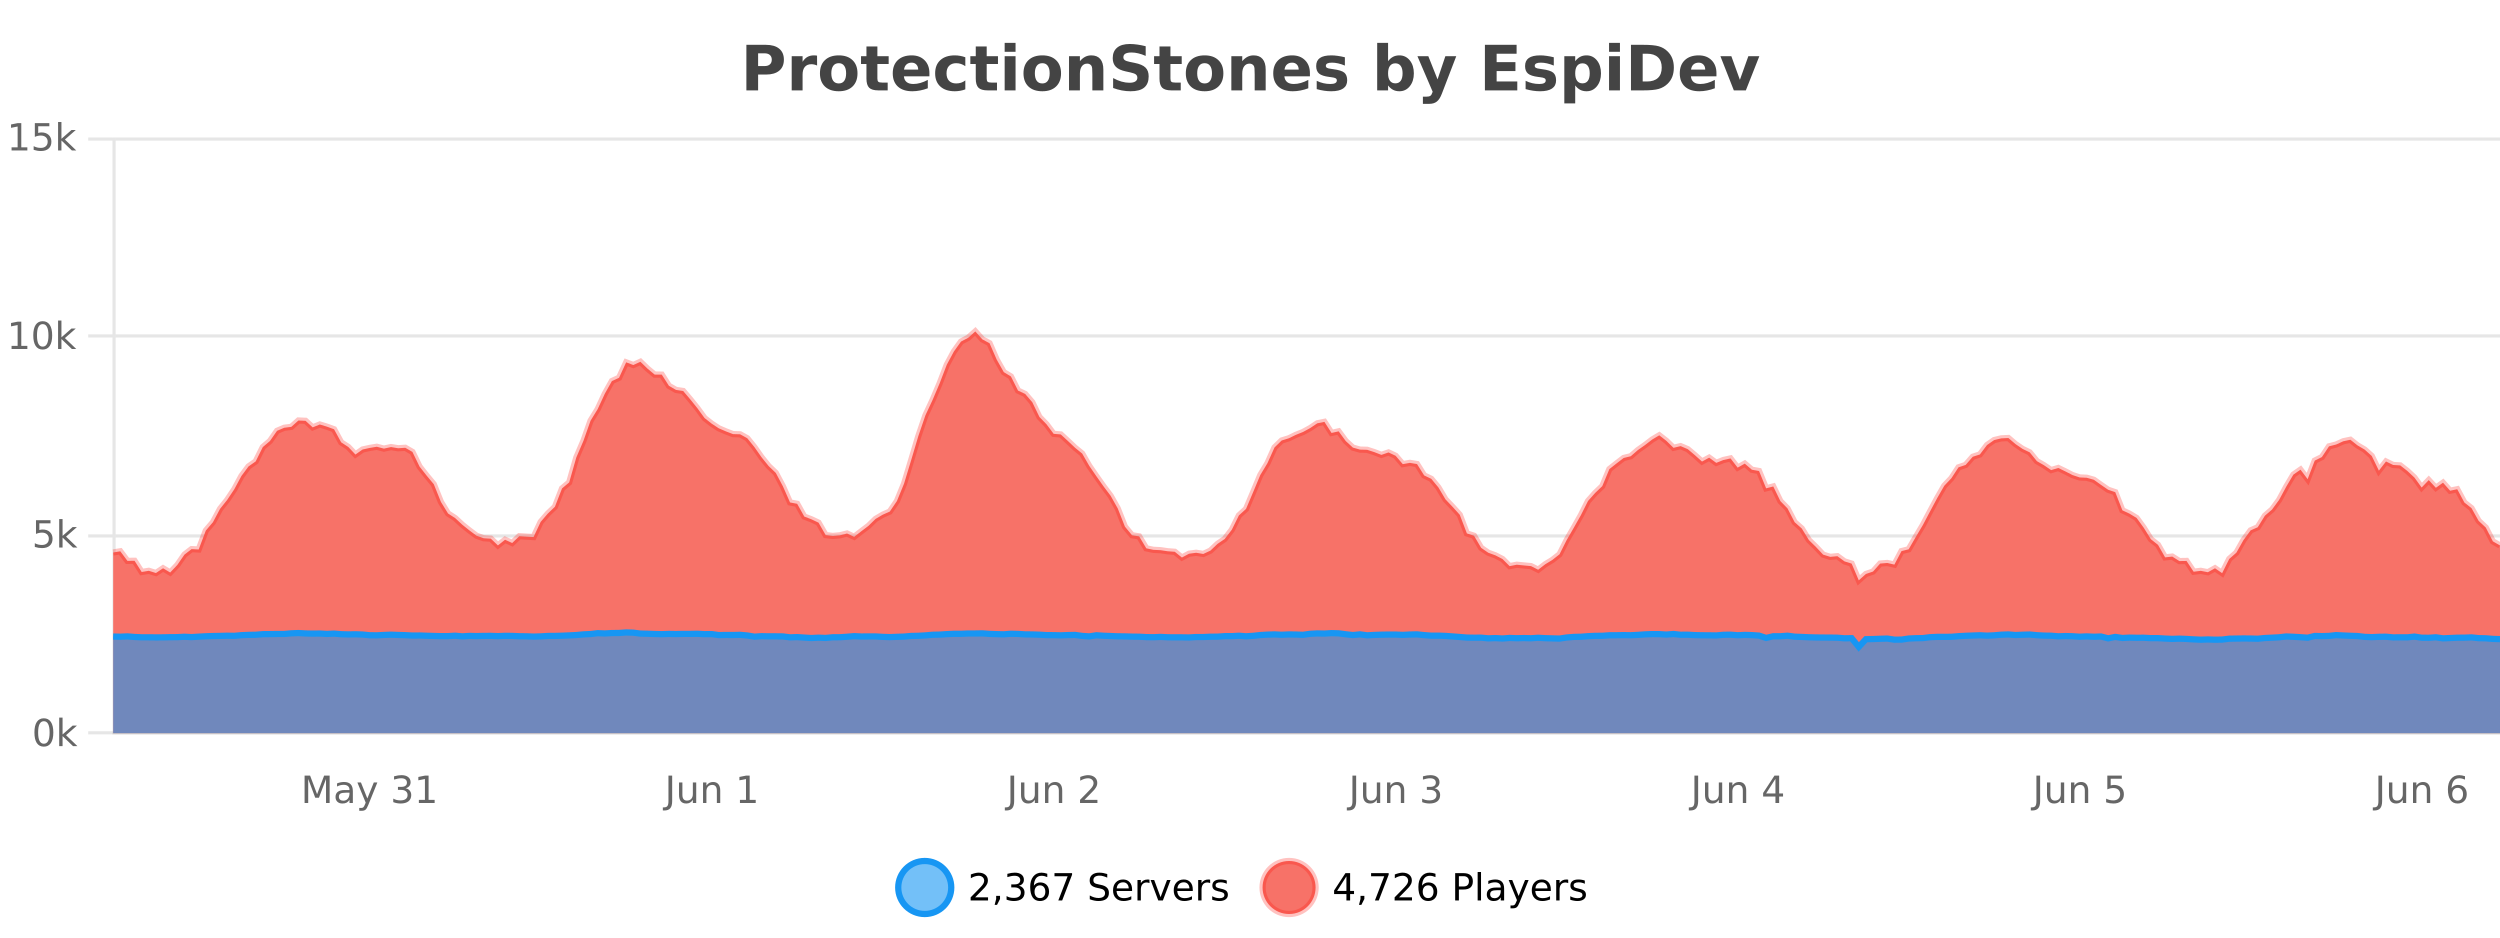
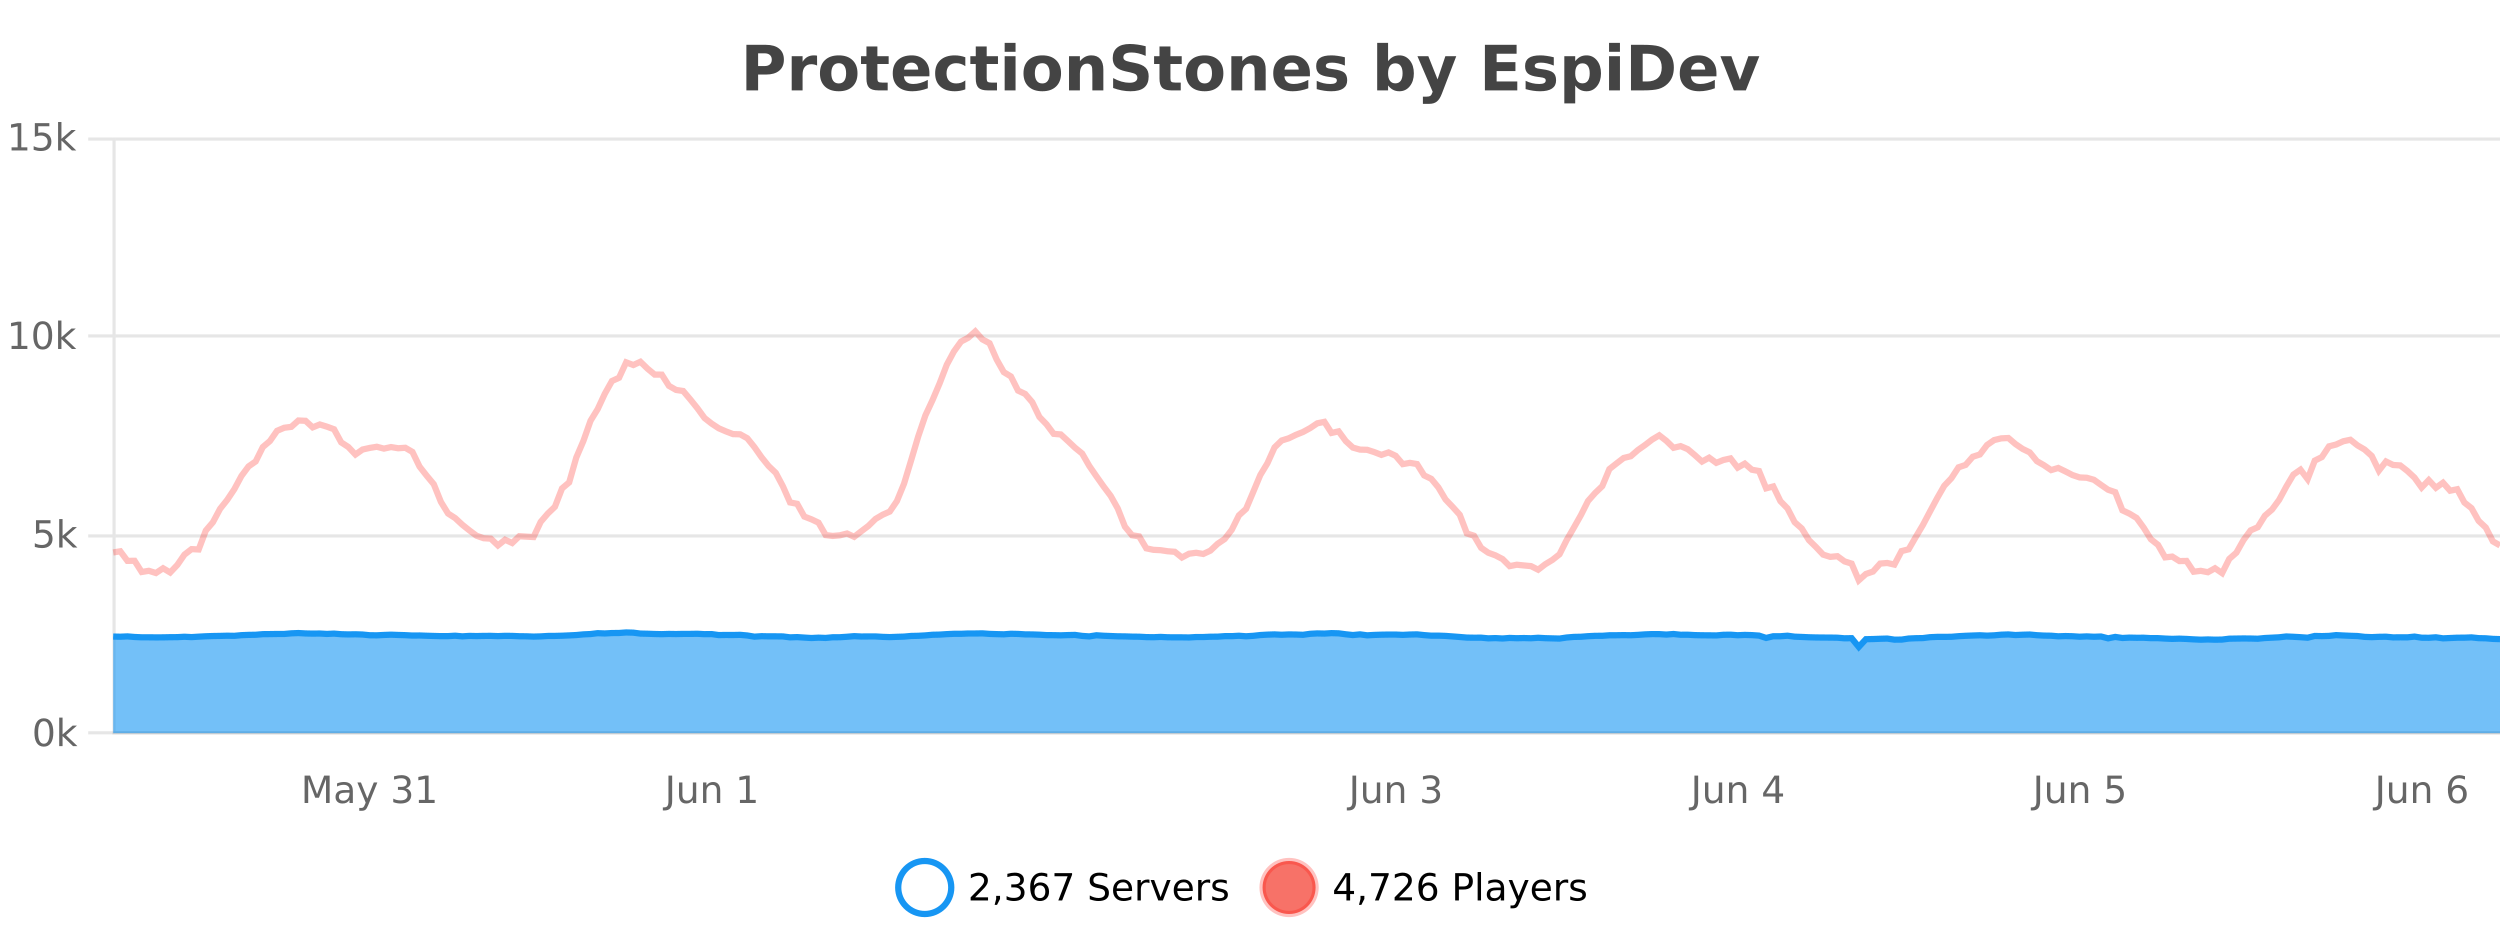
<svg xmlns="http://www.w3.org/2000/svg" width="800pt" height="300pt" viewBox="0 0 800 300" version="1.1">
  <defs>
    <clipPath id="clip1">
      <path d="M 259 263 L 333 263 L 333 300 L 259 300 Z M 259 263 " />
    </clipPath>
    <clipPath id="clip2">
      <path d="M 375 263 L 450 263 L 450 300 L 375 300 Z M 375 263 " />
    </clipPath>
    <clipPath id="clip3">
-       <path d="M 36.219 106 L 800 106 L 800 234.602 L 36.219 234.602 Z M 36.219 106 " />
-     </clipPath>
+       </clipPath>
    <clipPath id="clip4">
      <path d="M 35.219 77 L 800 77 L 800 214 L 35.219 214 Z M 35.219 77 " />
    </clipPath>
    <clipPath id="clip5">
      <path d="M 36.219 202 L 800 202 L 800 234.602 L 36.219 234.602 Z M 36.219 202 " />
    </clipPath>
    <clipPath id="clip6">
      <path d="M 35.219 174 L 800 174 L 800 235.602 L 35.219 235.602 Z M 35.219 174 " />
    </clipPath>
  </defs>
  <g id="surface107421">
    <rect x="0" y="0" width="800" height="300" style="fill:rgb(100%,100%,100%);fill-opacity:1;stroke:none;" />
    <path style="fill:none;stroke-width:1;stroke-linecap:butt;stroke-linejoin:miter;stroke:rgb(0%,0%,0%);stroke-opacity:0.098;stroke-miterlimit:10;" d="M 37 234.5 L 800 234.5 " />
    <path style="fill:none;stroke-width:1;stroke-linecap:butt;stroke-linejoin:miter;stroke:rgb(0%,0%,0%);stroke-opacity:0.098;stroke-miterlimit:10;" d="M 28.219 234.5 L 36 234.5 " />
    <path style="fill:none;stroke-width:1;stroke-linecap:butt;stroke-linejoin:miter;stroke:rgb(0%,0%,0%);stroke-opacity:0.098;stroke-miterlimit:10;" d="M 37 171.5 L 800 171.5 " />
    <path style="fill:none;stroke-width:1;stroke-linecap:butt;stroke-linejoin:miter;stroke:rgb(0%,0%,0%);stroke-opacity:0.098;stroke-miterlimit:10;" d="M 28.219 171.5 L 36 171.5 " />
    <path style="fill:none;stroke-width:1;stroke-linecap:butt;stroke-linejoin:miter;stroke:rgb(0%,0%,0%);stroke-opacity:0.098;stroke-miterlimit:10;" d="M 37 107.5 L 800 107.5 " />
    <path style="fill:none;stroke-width:1;stroke-linecap:butt;stroke-linejoin:miter;stroke:rgb(0%,0%,0%);stroke-opacity:0.098;stroke-miterlimit:10;" d="M 28.219 107.5 L 36 107.5 " />
    <path style="fill:none;stroke-width:1;stroke-linecap:butt;stroke-linejoin:miter;stroke:rgb(0%,0%,0%);stroke-opacity:0.098;stroke-miterlimit:10;" d="M 37 44.5 L 800 44.5 " />
    <path style="fill:none;stroke-width:1;stroke-linecap:butt;stroke-linejoin:miter;stroke:rgb(0%,0%,0%);stroke-opacity:0.098;stroke-miterlimit:10;" d="M 28.219 44.5 L 36 44.5 " />
-     <path style=" stroke:none;fill-rule:nonzero;fill:rgb(9.02%,58.824%,95.294%);fill-opacity:0.6;" d="M 304.402 284 C 304.402 288.688 300.605 292.484 295.918 292.484 C 291.234 292.484 287.434 288.688 287.434 284 C 287.434 279.312 291.234 275.516 295.918 275.516 C 300.605 275.516 304.402 279.312 304.402 284 Z M 304.402 284 " />
    <g clip-path="url(#clip1)" clip-rule="nonzero">
      <path style="fill:none;stroke-width:2;stroke-linecap:butt;stroke-linejoin:miter;stroke:rgb(9.02%,58.824%,95.294%);stroke-opacity:1;stroke-miterlimit:10;" d="M 304.402 284 C 304.402 288.688 300.605 292.484 295.918 292.484 C 291.234 292.484 287.434 288.688 287.434 284 C 287.434 279.312 291.234 275.516 295.918 275.516 C 300.605 275.516 304.402 279.312 304.402 284 Z M 304.402 284 " />
    </g>
    <path style=" stroke:none;fill-rule:nonzero;fill:rgb(0%,0%,0%);fill-opacity:1;" d="M 312.031 287.156 L 316.172 287.156 L 316.172 288.156 L 310.609 288.156 L 310.609 287.156 C 311.055 286.699 311.664 286.078 312.438 285.297 C 313.219 284.508 313.707 283.996 313.906 283.766 C 314.289 283.352 314.555 282.996 314.703 282.703 C 314.859 282.402 314.938 282.109 314.938 281.828 C 314.938 281.359 314.77 280.98 314.438 280.688 C 314.113 280.398 313.691 280.25 313.172 280.25 C 312.797 280.25 312.398 280.312 311.984 280.438 C 311.578 280.562 311.141 280.762 310.672 281.031 L 310.672 279.828 C 311.148 279.641 311.594 279.5 312 279.406 C 312.414 279.305 312.797 279.25 313.141 279.25 C 314.047 279.25 314.77 279.48 315.312 279.938 C 315.852 280.387 316.125 280.992 316.125 281.75 C 316.125 282.105 316.055 282.445 315.922 282.766 C 315.785 283.09 315.539 283.469 315.188 283.906 C 315.082 284.023 314.77 284.352 314.25 284.891 C 313.727 285.434 312.988 286.188 312.031 287.156 Z M 318.773 286.672 L 320.008 286.672 L 320.008 287.672 L 319.055 289.547 L 318.289 289.547 L 318.773 287.672 Z M 326.055 283.438 C 326.617 283.562 327.055 283.82 327.367 284.203 C 327.688 284.578 327.852 285.047 327.852 285.609 C 327.852 286.477 327.555 287.148 326.961 287.625 C 326.367 288.094 325.523 288.328 324.43 288.328 C 324.062 288.328 323.684 288.289 323.289 288.219 C 322.902 288.148 322.508 288.039 322.102 287.891 L 322.102 286.75 C 322.422 286.938 322.777 287.086 323.164 287.188 C 323.559 287.281 323.969 287.328 324.398 287.328 C 325.137 287.328 325.699 287.184 326.086 286.891 C 326.48 286.602 326.68 286.172 326.68 285.609 C 326.68 285.102 326.496 284.699 326.133 284.406 C 325.766 284.117 325.266 283.969 324.633 283.969 L 323.602 283.969 L 323.602 283 L 324.68 283 C 325.25 283 325.695 282.887 326.008 282.656 C 326.32 282.418 326.477 282.078 326.477 281.641 C 326.477 281.195 326.312 280.852 325.992 280.609 C 325.68 280.371 325.227 280.25 324.633 280.25 C 324.297 280.25 323.945 280.289 323.57 280.359 C 323.203 280.422 322.797 280.527 322.352 280.672 L 322.352 279.625 C 322.809 279.5 323.23 279.406 323.617 279.344 C 324.012 279.281 324.383 279.25 324.727 279.25 C 325.633 279.25 326.344 279.453 326.867 279.859 C 327.387 280.266 327.648 280.82 327.648 281.516 C 327.648 282.008 327.508 282.418 327.227 282.75 C 326.953 283.086 326.562 283.312 326.055 283.438 Z M 332.785 283.312 C 332.254 283.312 331.832 283.496 331.52 283.859 C 331.207 284.227 331.051 284.719 331.051 285.344 C 331.051 285.98 331.207 286.48 331.52 286.844 C 331.832 287.211 332.254 287.391 332.785 287.391 C 333.316 287.391 333.73 287.211 334.035 286.844 C 334.348 286.48 334.504 285.98 334.504 285.344 C 334.504 284.719 334.348 284.227 334.035 283.859 C 333.73 283.496 333.316 283.312 332.785 283.312 Z M 335.129 279.594 L 335.129 280.672 C 334.824 280.539 334.523 280.434 334.223 280.359 C 333.918 280.289 333.621 280.25 333.332 280.25 C 332.551 280.25 331.949 280.516 331.535 281.047 C 331.129 281.57 330.895 282.359 330.832 283.422 C 331.059 283.09 331.348 282.836 331.691 282.656 C 332.043 282.469 332.43 282.375 332.848 282.375 C 333.723 282.375 334.414 282.641 334.926 283.172 C 335.434 283.703 335.691 284.43 335.691 285.344 C 335.691 286.25 335.426 286.977 334.895 287.516 C 334.363 288.059 333.66 288.328 332.785 288.328 C 331.762 288.328 330.988 287.945 330.457 287.172 C 329.926 286.391 329.66 285.266 329.66 283.797 C 329.66 282.414 329.988 281.309 330.645 280.484 C 331.301 279.664 332.18 279.25 333.285 279.25 C 333.574 279.25 333.871 279.281 334.176 279.344 C 334.477 279.398 334.793 279.48 335.129 279.594 Z M 337.438 279.406 L 343.062 279.406 L 343.062 279.906 L 339.891 288.156 L 338.656 288.156 L 341.641 280.406 L 337.438 280.406 Z M 354.32 279.688 L 354.32 280.844 C 353.871 280.637 353.445 280.48 353.039 280.375 C 352.641 280.262 352.262 280.203 351.898 280.203 C 351.25 280.203 350.75 280.328 350.398 280.578 C 350.055 280.828 349.883 281.188 349.883 281.656 C 349.883 282.043 349.996 282.336 350.227 282.531 C 350.453 282.73 350.898 282.887 351.555 283 L 352.258 283.156 C 353.141 283.324 353.793 283.621 354.211 284.047 C 354.637 284.465 354.852 285.027 354.852 285.734 C 354.852 286.59 354.562 287.234 353.992 287.672 C 353.43 288.109 352.594 288.328 351.492 288.328 C 351.086 288.328 350.648 288.281 350.18 288.188 C 349.711 288.094 349.227 287.953 348.727 287.766 L 348.727 286.547 C 349.203 286.82 349.672 287.023 350.133 287.156 C 350.602 287.293 351.055 287.359 351.492 287.359 C 352.168 287.359 352.688 287.23 353.055 286.969 C 353.43 286.699 353.617 286.32 353.617 285.828 C 353.617 285.402 353.48 285.07 353.211 284.828 C 352.949 284.578 352.516 284.398 351.914 284.281 L 351.195 284.141 C 350.309 283.965 349.668 283.688 349.273 283.312 C 348.887 282.938 348.695 282.418 348.695 281.75 C 348.695 280.969 348.965 280.359 349.508 279.922 C 350.047 279.477 350.797 279.25 351.758 279.25 C 352.172 279.25 352.59 279.289 353.008 279.359 C 353.434 279.434 353.871 279.543 354.32 279.688 Z M 362.266 284.609 L 362.266 285.125 L 357.297 285.125 C 357.348 285.875 357.57 286.445 357.969 286.828 C 358.375 287.215 358.93 287.406 359.641 287.406 C 360.055 287.406 360.457 287.359 360.844 287.266 C 361.238 287.164 361.629 287.008 362.016 286.797 L 362.016 287.828 C 361.617 287.984 361.219 288.105 360.812 288.188 C 360.406 288.281 359.992 288.328 359.578 288.328 C 358.535 288.328 357.707 288.027 357.094 287.422 C 356.477 286.809 356.172 285.98 356.172 284.938 C 356.172 283.867 356.461 283.016 357.047 282.391 C 357.629 281.758 358.41 281.438 359.391 281.438 C 360.273 281.438 360.973 281.727 361.484 282.297 C 362.004 282.859 362.266 283.633 362.266 284.609 Z M 361.188 284.281 C 361.176 283.699 361.008 283.23 360.688 282.875 C 360.363 282.523 359.938 282.344 359.406 282.344 C 358.801 282.344 358.316 282.516 357.953 282.859 C 357.598 283.203 357.395 283.684 357.344 284.297 Z M 367.836 282.594 C 367.711 282.531 367.574 282.484 367.43 282.453 C 367.293 282.414 367.137 282.391 366.961 282.391 C 366.355 282.391 365.887 282.59 365.555 282.984 C 365.23 283.383 365.07 283.953 365.07 284.703 L 365.07 288.156 L 363.992 288.156 L 363.992 281.594 L 365.07 281.594 L 365.07 282.609 C 365.297 282.215 365.594 281.922 365.961 281.734 C 366.324 281.539 366.766 281.438 367.289 281.438 C 367.359 281.438 367.438 281.445 367.523 281.453 C 367.617 281.465 367.715 281.48 367.82 281.5 Z M 368.195 281.594 L 369.336 281.594 L 371.383 287.094 L 373.445 281.594 L 374.586 281.594 L 372.117 288.156 L 370.648 288.156 Z M 381.688 284.609 L 381.688 285.125 L 376.719 285.125 C 376.77 285.875 376.992 286.445 377.391 286.828 C 377.797 287.215 378.352 287.406 379.062 287.406 C 379.477 287.406 379.879 287.359 380.266 287.266 C 380.66 287.164 381.051 287.008 381.438 286.797 L 381.438 287.828 C 381.039 287.984 380.641 288.105 380.234 288.188 C 379.828 288.281 379.414 288.328 379 288.328 C 377.957 288.328 377.129 288.027 376.516 287.422 C 375.898 286.809 375.594 285.98 375.594 284.938 C 375.594 283.867 375.883 283.016 376.469 282.391 C 377.051 281.758 377.832 281.438 378.812 281.438 C 379.695 281.438 380.395 281.727 380.906 282.297 C 381.426 282.859 381.688 283.633 381.688 284.609 Z M 380.609 284.281 C 380.598 283.699 380.43 283.23 380.109 282.875 C 379.785 282.523 379.359 282.344 378.828 282.344 C 378.223 282.344 377.738 282.516 377.375 282.859 C 377.02 283.203 376.816 283.684 376.766 284.297 Z M 387.258 282.594 C 387.133 282.531 386.996 282.484 386.852 282.453 C 386.715 282.414 386.559 282.391 386.383 282.391 C 385.777 282.391 385.309 282.59 384.977 282.984 C 384.652 283.383 384.492 283.953 384.492 284.703 L 384.492 288.156 L 383.414 288.156 L 383.414 281.594 L 384.492 281.594 L 384.492 282.609 C 384.719 282.215 385.016 281.922 385.383 281.734 C 385.746 281.539 386.188 281.438 386.711 281.438 C 386.781 281.438 386.859 281.445 386.945 281.453 C 387.039 281.465 387.137 281.48 387.242 281.5 Z M 392.562 281.781 L 392.562 282.812 C 392.258 282.656 391.941 282.543 391.609 282.469 C 391.285 282.387 390.945 282.344 390.594 282.344 C 390.062 282.344 389.66 282.43 389.391 282.594 C 389.117 282.75 388.984 282.996 388.984 283.328 C 388.984 283.578 389.078 283.777 389.266 283.922 C 389.461 284.059 389.852 284.188 390.438 284.312 L 390.797 284.406 C 391.566 284.562 392.113 284.793 392.438 285.094 C 392.758 285.398 392.922 285.812 392.922 286.344 C 392.922 286.961 392.676 287.445 392.188 287.797 C 391.707 288.152 391.047 288.328 390.203 288.328 C 389.848 288.328 389.477 288.289 389.094 288.219 C 388.719 288.156 388.32 288.059 387.906 287.922 L 387.906 286.797 C 388.301 287.008 388.691 287.164 389.078 287.266 C 389.461 287.371 389.848 287.422 390.234 287.422 C 390.734 287.422 391.117 287.34 391.391 287.172 C 391.672 286.996 391.812 286.746 391.812 286.422 C 391.812 286.133 391.711 285.906 391.516 285.75 C 391.316 285.594 390.883 285.445 390.219 285.297 L 389.844 285.219 C 389.176 285.074 388.691 284.855 388.391 284.562 C 388.098 284.273 387.953 283.875 387.953 283.375 C 387.953 282.75 388.172 282.273 388.609 281.938 C 389.047 281.605 389.664 281.438 390.469 281.438 C 390.863 281.438 391.238 281.469 391.594 281.531 C 391.945 281.586 392.27 281.668 392.562 281.781 Z M 305.918 277.016 " />
    <path style=" stroke:none;fill-rule:nonzero;fill:rgb(96.863%,44.706%,40.784%);fill-opacity:1;" d="M 420.988 284 C 420.988 288.688 417.191 292.484 412.504 292.484 C 407.82 292.484 404.02 288.688 404.02 284 C 404.02 279.312 407.82 275.516 412.504 275.516 C 417.191 275.516 420.988 279.312 420.988 284 Z M 420.988 284 " />
    <g clip-path="url(#clip2)" clip-rule="nonzero">
      <path style="fill:none;stroke-width:2;stroke-linecap:butt;stroke-linejoin:miter;stroke:rgb(100%,4.706%,0%);stroke-opacity:0.247;stroke-miterlimit:10;" d="M 420.988 284 C 420.988 288.688 417.191 292.484 412.504 292.484 C 407.82 292.484 404.02 288.688 404.02 284 C 404.02 279.312 407.82 275.516 412.504 275.516 C 417.191 275.516 420.988 279.312 420.988 284 Z M 420.988 284 " />
    </g>
    <path style=" stroke:none;fill-rule:nonzero;fill:rgb(0%,0%,0%);fill-opacity:1;" d="M 430.852 280.438 L 427.867 285.109 L 430.852 285.109 Z M 430.539 279.406 L 432.039 279.406 L 432.039 285.109 L 433.289 285.109 L 433.289 286.094 L 432.039 286.094 L 432.039 288.156 L 430.852 288.156 L 430.852 286.094 L 426.914 286.094 L 426.914 284.953 Z M 435.359 286.672 L 436.594 286.672 L 436.594 287.672 L 435.641 289.547 L 434.875 289.547 L 435.359 287.672 Z M 438.75 279.406 L 444.375 279.406 L 444.375 279.906 L 441.203 288.156 L 439.969 288.156 L 442.953 280.406 L 438.75 280.406 Z M 447.699 287.156 L 451.84 287.156 L 451.84 288.156 L 446.277 288.156 L 446.277 287.156 C 446.723 286.699 447.332 286.078 448.105 285.297 C 448.887 284.508 449.375 283.996 449.574 283.766 C 449.957 283.352 450.223 282.996 450.371 282.703 C 450.527 282.402 450.605 282.109 450.605 281.828 C 450.605 281.359 450.438 280.98 450.105 280.688 C 449.781 280.398 449.359 280.25 448.84 280.25 C 448.465 280.25 448.066 280.312 447.652 280.438 C 447.246 280.562 446.809 280.762 446.34 281.031 L 446.34 279.828 C 446.816 279.641 447.262 279.5 447.668 279.406 C 448.082 279.305 448.465 279.25 448.809 279.25 C 449.715 279.25 450.438 279.48 450.98 279.938 C 451.52 280.387 451.793 280.992 451.793 281.75 C 451.793 282.105 451.723 282.445 451.59 282.766 C 451.453 283.09 451.207 283.469 450.855 283.906 C 450.75 284.023 450.438 284.352 449.918 284.891 C 449.395 285.434 448.656 286.188 447.699 287.156 Z M 457.008 283.312 C 456.477 283.312 456.055 283.496 455.742 283.859 C 455.43 284.227 455.273 284.719 455.273 285.344 C 455.273 285.98 455.43 286.48 455.742 286.844 C 456.055 287.211 456.477 287.391 457.008 287.391 C 457.539 287.391 457.953 287.211 458.258 286.844 C 458.57 286.48 458.727 285.98 458.727 285.344 C 458.727 284.719 458.57 284.227 458.258 283.859 C 457.953 283.496 457.539 283.312 457.008 283.312 Z M 459.352 279.594 L 459.352 280.672 C 459.047 280.539 458.746 280.434 458.445 280.359 C 458.141 280.289 457.844 280.25 457.555 280.25 C 456.773 280.25 456.172 280.516 455.758 281.047 C 455.352 281.57 455.117 282.359 455.055 283.422 C 455.281 283.09 455.57 282.836 455.914 282.656 C 456.266 282.469 456.652 282.375 457.07 282.375 C 457.945 282.375 458.637 282.641 459.148 283.172 C 459.656 283.703 459.914 284.43 459.914 285.344 C 459.914 286.25 459.648 286.977 459.117 287.516 C 458.586 288.059 457.883 288.328 457.008 288.328 C 455.984 288.328 455.211 287.945 454.68 287.172 C 454.148 286.391 453.883 285.266 453.883 283.797 C 453.883 282.414 454.211 281.309 454.867 280.484 C 455.523 279.664 456.402 279.25 457.508 279.25 C 457.797 279.25 458.094 279.281 458.398 279.344 C 458.699 279.398 459.016 279.48 459.352 279.594 Z M 466.844 280.375 L 466.844 283.672 L 468.328 283.672 C 468.879 283.672 469.305 283.531 469.609 283.25 C 469.91 282.961 470.062 282.547 470.062 282.016 C 470.062 281.496 469.91 281.094 469.609 280.812 C 469.305 280.523 468.879 280.375 468.328 280.375 Z M 465.656 279.406 L 468.328 279.406 C 469.316 279.406 470.062 279.633 470.562 280.078 C 471.062 280.516 471.312 281.164 471.312 282.016 C 471.312 282.883 471.062 283.539 470.562 283.984 C 470.062 284.422 469.316 284.641 468.328 284.641 L 466.844 284.641 L 466.844 288.156 L 465.656 288.156 Z M 472.848 279.031 L 473.926 279.031 L 473.926 288.156 L 472.848 288.156 Z M 479.164 284.859 C 478.297 284.859 477.695 284.961 477.352 285.156 C 477.016 285.355 476.852 285.695 476.852 286.172 C 476.852 286.559 476.977 286.867 477.227 287.094 C 477.484 287.312 477.828 287.422 478.258 287.422 C 478.859 287.422 479.34 287.215 479.695 286.797 C 480.059 286.371 480.242 285.805 480.242 285.094 L 480.242 284.859 Z M 481.32 284.406 L 481.32 288.156 L 480.242 288.156 L 480.242 287.156 C 479.992 287.555 479.684 287.852 479.32 288.047 C 478.953 288.234 478.508 288.328 477.977 288.328 C 477.297 288.328 476.762 288.141 476.367 287.766 C 475.969 287.383 475.773 286.875 475.773 286.25 C 475.773 285.512 476.016 284.953 476.508 284.578 C 477.008 284.203 477.746 284.016 478.727 284.016 L 480.242 284.016 L 480.242 283.906 C 480.242 283.406 480.074 283.023 479.742 282.75 C 479.418 282.48 478.965 282.344 478.383 282.344 C 478.008 282.344 477.637 282.391 477.273 282.484 C 476.918 282.578 476.578 282.715 476.258 282.891 L 476.258 281.891 C 476.652 281.734 477.031 281.621 477.398 281.547 C 477.773 281.477 478.137 281.438 478.492 281.438 C 479.438 281.438 480.148 281.684 480.617 282.172 C 481.086 282.664 481.32 283.406 481.32 284.406 Z M 486.27 288.766 C 485.965 289.547 485.668 290.055 485.379 290.297 C 485.086 290.535 484.699 290.656 484.223 290.656 L 483.363 290.656 L 483.363 289.75 L 483.988 289.75 C 484.289 289.75 484.52 289.676 484.676 289.531 C 484.84 289.395 485.023 289.066 485.223 288.547 L 485.426 288.047 L 482.77 281.594 L 483.91 281.594 L 485.957 286.719 L 488.02 281.594 L 489.16 281.594 Z M 496.262 284.609 L 496.262 285.125 L 491.293 285.125 C 491.344 285.875 491.566 286.445 491.965 286.828 C 492.371 287.215 492.926 287.406 493.637 287.406 C 494.051 287.406 494.453 287.359 494.84 287.266 C 495.234 287.164 495.625 287.008 496.012 286.797 L 496.012 287.828 C 495.613 287.984 495.215 288.105 494.809 288.188 C 494.402 288.281 493.988 288.328 493.574 288.328 C 492.531 288.328 491.703 288.027 491.09 287.422 C 490.473 286.809 490.168 285.98 490.168 284.938 C 490.168 283.867 490.457 283.016 491.043 282.391 C 491.625 281.758 492.406 281.438 493.387 281.438 C 494.27 281.438 494.969 281.727 495.48 282.297 C 496 282.859 496.262 283.633 496.262 284.609 Z M 495.184 284.281 C 495.172 283.699 495.004 283.23 494.684 282.875 C 494.359 282.523 493.934 282.344 493.402 282.344 C 492.797 282.344 492.312 282.516 491.949 282.859 C 491.594 283.203 491.391 283.684 491.34 284.297 Z M 501.832 282.594 C 501.707 282.531 501.57 282.484 501.426 282.453 C 501.289 282.414 501.133 282.391 500.957 282.391 C 500.352 282.391 499.883 282.59 499.551 282.984 C 499.227 283.383 499.066 283.953 499.066 284.703 L 499.066 288.156 L 497.988 288.156 L 497.988 281.594 L 499.066 281.594 L 499.066 282.609 C 499.293 282.215 499.59 281.922 499.957 281.734 C 500.32 281.539 500.762 281.438 501.285 281.438 C 501.355 281.438 501.434 281.445 501.52 281.453 C 501.613 281.465 501.711 281.48 501.816 281.5 Z M 507.141 281.781 L 507.141 282.812 C 506.836 282.656 506.52 282.543 506.188 282.469 C 505.863 282.387 505.523 282.344 505.172 282.344 C 504.641 282.344 504.238 282.43 503.969 282.594 C 503.695 282.75 503.562 282.996 503.562 283.328 C 503.562 283.578 503.656 283.777 503.844 283.922 C 504.039 284.059 504.43 284.188 505.016 284.312 L 505.375 284.406 C 506.145 284.562 506.691 284.793 507.016 285.094 C 507.336 285.398 507.5 285.812 507.5 286.344 C 507.5 286.961 507.254 287.445 506.766 287.797 C 506.285 288.152 505.625 288.328 504.781 288.328 C 504.426 288.328 504.055 288.289 503.672 288.219 C 503.297 288.156 502.898 288.059 502.484 287.922 L 502.484 286.797 C 502.879 287.008 503.27 287.164 503.656 287.266 C 504.039 287.371 504.426 287.422 504.812 287.422 C 505.312 287.422 505.695 287.34 505.969 287.172 C 506.25 286.996 506.391 286.746 506.391 286.422 C 506.391 286.133 506.289 285.906 506.094 285.75 C 505.895 285.594 505.461 285.445 504.797 285.297 L 504.422 285.219 C 503.754 285.074 503.27 284.855 502.969 284.562 C 502.676 284.273 502.531 283.875 502.531 283.375 C 502.531 282.75 502.75 282.273 503.188 281.938 C 503.625 281.605 504.242 281.438 505.047 281.438 C 505.441 281.438 505.816 281.469 506.172 281.531 C 506.523 281.586 506.848 281.668 507.141 281.781 Z M 422.504 277.016 " />
    <path style=" stroke:none;fill-rule:nonzero;fill:rgb(26.667%,26.667%,26.667%);fill-opacity:1;" d="M 238.844 14.344 L 245.078 14.344 C 246.93 14.344 248.352 14.758 249.344 15.578 C 250.344 16.402 250.844 17.574 250.844 19.094 C 250.844 20.625 250.344 21.805 249.344 22.625 C 248.352 23.449 246.93 23.859 245.078 23.859 L 242.594 23.859 L 242.594 28.922 L 238.844 28.922 Z M 242.594 17.062 L 242.594 21.141 L 244.672 21.141 C 245.398 21.141 245.961 20.965 246.359 20.609 C 246.766 20.258 246.969 19.75 246.969 19.094 C 246.969 18.449 246.766 17.949 246.359 17.594 C 245.961 17.242 245.398 17.062 244.672 17.062 Z M 261.469 20.969 C 261.156 20.824 260.848 20.719 260.547 20.656 C 260.242 20.586 259.941 20.547 259.641 20.547 C 258.734 20.547 258.035 20.836 257.547 21.406 C 257.066 21.98 256.828 22.805 256.828 23.875 L 256.828 28.922 L 253.344 28.922 L 253.344 17.984 L 256.828 17.984 L 256.828 19.781 C 257.273 19.062 257.789 18.543 258.375 18.219 C 258.957 17.887 259.656 17.719 260.469 17.719 C 260.594 17.719 260.723 17.727 260.859 17.734 C 260.992 17.746 261.191 17.766 261.453 17.797 Z M 268.414 20.219 C 267.633 20.219 267.039 20.5 266.633 21.062 C 266.227 21.617 266.023 22.418 266.023 23.469 C 266.023 24.512 266.227 25.312 266.633 25.875 C 267.039 26.43 267.633 26.703 268.414 26.703 C 269.172 26.703 269.75 26.43 270.148 25.875 C 270.555 25.312 270.758 24.512 270.758 23.469 C 270.758 22.418 270.555 21.617 270.148 21.062 C 269.75 20.5 269.172 20.219 268.414 20.219 Z M 268.414 17.719 C 270.289 17.719 271.75 18.23 272.805 19.25 C 273.867 20.262 274.398 21.668 274.398 23.469 C 274.398 25.262 273.867 26.668 272.805 27.688 C 271.75 28.699 270.289 29.203 268.414 29.203 C 266.516 29.203 265.039 28.699 263.977 27.688 C 262.914 26.668 262.383 25.262 262.383 23.469 C 262.383 21.668 262.914 20.262 263.977 19.25 C 265.039 18.23 266.516 17.719 268.414 17.719 Z M 280.762 14.875 L 280.762 17.984 L 284.371 17.984 L 284.371 20.484 L 280.762 20.484 L 280.762 25.125 C 280.762 25.637 280.859 25.98 281.059 26.156 C 281.266 26.336 281.668 26.422 282.262 26.422 L 284.059 26.422 L 284.059 28.922 L 281.059 28.922 C 279.684 28.922 278.703 28.637 278.121 28.062 C 277.547 27.48 277.262 26.5 277.262 25.125 L 277.262 20.484 L 275.527 20.484 L 275.527 17.984 L 277.262 17.984 L 277.262 14.875 Z M 297.414 23.422 L 297.414 24.422 L 289.242 24.422 C 289.324 25.246 289.621 25.859 290.133 26.266 C 290.641 26.672 291.352 26.875 292.258 26.875 C 292.996 26.875 293.75 26.766 294.523 26.547 C 295.293 26.328 296.086 26 296.898 25.562 L 296.898 28.25 C 296.074 28.562 295.246 28.797 294.414 28.953 C 293.59 29.117 292.766 29.203 291.945 29.203 C 289.965 29.203 288.422 28.703 287.32 27.703 C 286.227 26.695 285.68 25.281 285.68 23.469 C 285.68 21.68 286.215 20.273 287.289 19.25 C 288.371 18.23 289.855 17.719 291.742 17.719 C 293.461 17.719 294.836 18.242 295.867 19.281 C 296.898 20.312 297.414 21.695 297.414 23.422 Z M 293.82 22.266 C 293.82 21.602 293.625 21.062 293.242 20.656 C 292.855 20.25 292.352 20.047 291.727 20.047 C 291.047 20.047 290.496 20.242 290.07 20.625 C 289.652 21 289.391 21.547 289.289 22.266 Z M 308.902 18.328 L 308.902 21.172 C 308.434 20.852 307.957 20.609 307.48 20.453 C 307 20.297 306.5 20.219 305.98 20.219 C 305.012 20.219 304.25 20.508 303.699 21.078 C 303.156 21.641 302.887 22.438 302.887 23.469 C 302.887 24.492 303.156 25.289 303.699 25.859 C 304.25 26.422 305.012 26.703 305.98 26.703 C 306.531 26.703 307.051 26.625 307.543 26.469 C 308.031 26.305 308.484 26.059 308.902 25.734 L 308.902 28.594 C 308.359 28.805 307.809 28.953 307.246 29.047 C 306.684 29.148 306.113 29.203 305.543 29.203 C 303.574 29.203 302.031 28.699 300.918 27.688 C 299.801 26.68 299.246 25.273 299.246 23.469 C 299.246 21.656 299.801 20.246 300.918 19.234 C 302.031 18.227 303.574 17.719 305.543 17.719 C 306.113 17.719 306.676 17.773 307.23 17.875 C 307.793 17.969 308.348 18.121 308.902 18.328 Z M 315.742 14.875 L 315.742 17.984 L 319.352 17.984 L 319.352 20.484 L 315.742 20.484 L 315.742 25.125 C 315.742 25.637 315.84 25.98 316.039 26.156 C 316.246 26.336 316.648 26.422 317.242 26.422 L 319.039 26.422 L 319.039 28.922 L 316.039 28.922 C 314.664 28.922 313.684 28.637 313.102 28.062 C 312.527 27.48 312.242 26.5 312.242 25.125 L 312.242 20.484 L 310.508 20.484 L 310.508 17.984 L 312.242 17.984 L 312.242 14.875 Z M 321.492 17.984 L 324.977 17.984 L 324.977 28.922 L 321.492 28.922 Z M 321.492 13.719 L 324.977 13.719 L 324.977 16.578 L 321.492 16.578 Z M 333.547 20.219 C 332.766 20.219 332.172 20.5 331.766 21.062 C 331.359 21.617 331.156 22.418 331.156 23.469 C 331.156 24.512 331.359 25.312 331.766 25.875 C 332.172 26.43 332.766 26.703 333.547 26.703 C 334.305 26.703 334.883 26.43 335.281 25.875 C 335.688 25.312 335.891 24.512 335.891 23.469 C 335.891 22.418 335.688 21.617 335.281 21.062 C 334.883 20.5 334.305 20.219 333.547 20.219 Z M 333.547 17.719 C 335.422 17.719 336.883 18.23 337.938 19.25 C 339 20.262 339.531 21.668 339.531 23.469 C 339.531 25.262 339 26.668 337.938 27.688 C 336.883 28.699 335.422 29.203 333.547 29.203 C 331.648 29.203 330.172 28.699 329.109 27.688 C 328.047 26.668 327.516 25.262 327.516 23.469 C 327.516 21.668 328.047 20.262 329.109 19.25 C 330.172 18.23 331.648 17.719 333.547 17.719 Z M 353.07 22.266 L 353.07 28.922 L 349.555 28.922 L 349.555 23.828 C 349.555 22.883 349.531 22.23 349.492 21.875 C 349.449 21.512 349.375 21.246 349.273 21.078 C 349.137 20.852 348.949 20.672 348.711 20.547 C 348.48 20.422 348.215 20.359 347.914 20.359 C 347.184 20.359 346.609 20.641 346.195 21.203 C 345.777 21.766 345.57 22.547 345.57 23.547 L 345.57 28.922 L 342.086 28.922 L 342.086 17.984 L 345.57 17.984 L 345.57 19.578 C 346.102 18.945 346.664 18.477 347.258 18.172 C 347.852 17.871 348.5 17.719 349.211 17.719 C 350.48 17.719 351.438 18.109 352.086 18.891 C 352.742 19.664 353.07 20.789 353.07 22.266 Z M 366.621 14.797 L 366.621 17.891 C 365.816 17.527 365.035 17.258 364.277 17.078 C 363.516 16.891 362.797 16.797 362.121 16.797 C 361.223 16.797 360.559 16.922 360.121 17.172 C 359.691 17.422 359.48 17.809 359.48 18.328 C 359.48 18.715 359.625 19.016 359.918 19.234 C 360.207 19.453 360.734 19.641 361.496 19.797 L 363.09 20.125 C 364.715 20.449 365.863 20.945 366.543 21.609 C 367.23 22.277 367.574 23.219 367.574 24.438 C 367.574 26.043 367.094 27.242 366.137 28.031 C 365.188 28.812 363.734 29.203 361.777 29.203 C 360.848 29.203 359.918 29.113 358.98 28.938 C 358.051 28.762 357.125 28.5 356.199 28.156 L 356.199 24.984 C 357.125 25.484 358.02 25.859 358.887 26.109 C 359.762 26.359 360.605 26.484 361.418 26.484 C 362.238 26.484 362.863 26.352 363.293 26.078 C 363.73 25.797 363.949 25.402 363.949 24.891 C 363.949 24.445 363.797 24.094 363.496 23.844 C 363.203 23.594 362.613 23.371 361.73 23.172 L 360.277 22.859 C 358.816 22.547 357.75 22.055 357.074 21.375 C 356.406 20.688 356.074 19.762 356.074 18.594 C 356.074 17.148 356.543 16.031 357.48 15.25 C 358.418 14.469 359.766 14.078 361.527 14.078 C 362.328 14.078 363.152 14.141 363.996 14.266 C 364.84 14.383 365.715 14.559 366.621 14.797 Z M 374.539 14.875 L 374.539 17.984 L 378.148 17.984 L 378.148 20.484 L 374.539 20.484 L 374.539 25.125 C 374.539 25.637 374.637 25.98 374.836 26.156 C 375.043 26.336 375.445 26.422 376.039 26.422 L 377.836 26.422 L 377.836 28.922 L 374.836 28.922 C 373.461 28.922 372.48 28.637 371.898 28.062 C 371.324 27.48 371.039 26.5 371.039 25.125 L 371.039 20.484 L 369.305 20.484 L 369.305 17.984 L 371.039 17.984 L 371.039 14.875 Z M 385.492 20.219 C 384.711 20.219 384.117 20.5 383.711 21.062 C 383.305 21.617 383.102 22.418 383.102 23.469 C 383.102 24.512 383.305 25.312 383.711 25.875 C 384.117 26.43 384.711 26.703 385.492 26.703 C 386.25 26.703 386.828 26.43 387.227 25.875 C 387.633 25.312 387.836 24.512 387.836 23.469 C 387.836 22.418 387.633 21.617 387.227 21.062 C 386.828 20.5 386.25 20.219 385.492 20.219 Z M 385.492 17.719 C 387.367 17.719 388.828 18.23 389.883 19.25 C 390.945 20.262 391.477 21.668 391.477 23.469 C 391.477 25.262 390.945 26.668 389.883 27.688 C 388.828 28.699 387.367 29.203 385.492 29.203 C 383.594 29.203 382.117 28.699 381.055 27.688 C 379.992 26.668 379.461 25.262 379.461 23.469 C 379.461 21.668 379.992 20.262 381.055 19.25 C 382.117 18.23 383.594 17.719 385.492 17.719 Z M 405.016 22.266 L 405.016 28.922 L 401.5 28.922 L 401.5 23.828 C 401.5 22.883 401.477 22.23 401.438 21.875 C 401.395 21.512 401.32 21.246 401.219 21.078 C 401.082 20.852 400.895 20.672 400.656 20.547 C 400.426 20.422 400.16 20.359 399.859 20.359 C 399.129 20.359 398.555 20.641 398.141 21.203 C 397.723 21.766 397.516 22.547 397.516 23.547 L 397.516 28.922 L 394.031 28.922 L 394.031 17.984 L 397.516 17.984 L 397.516 19.578 C 398.047 18.945 398.609 18.477 399.203 18.172 C 399.797 17.871 400.445 17.719 401.156 17.719 C 402.426 17.719 403.383 18.109 404.031 18.891 C 404.688 19.664 405.016 20.789 405.016 22.266 Z M 419.172 23.422 L 419.172 24.422 L 411 24.422 C 411.082 25.246 411.379 25.859 411.891 26.266 C 412.398 26.672 413.109 26.875 414.016 26.875 C 414.754 26.875 415.508 26.766 416.281 26.547 C 417.051 26.328 417.844 26 418.656 25.562 L 418.656 28.25 C 417.832 28.562 417.004 28.797 416.172 28.953 C 415.348 29.117 414.523 29.203 413.703 29.203 C 411.723 29.203 410.18 28.703 409.078 27.703 C 407.984 26.695 407.438 25.281 407.438 23.469 C 407.438 21.68 407.973 20.273 409.047 19.25 C 410.129 18.23 411.613 17.719 413.5 17.719 C 415.219 17.719 416.594 18.242 417.625 19.281 C 418.656 20.312 419.172 21.695 419.172 23.422 Z M 415.578 22.266 C 415.578 21.602 415.383 21.062 415 20.656 C 414.613 20.25 414.109 20.047 413.484 20.047 C 412.805 20.047 412.254 20.242 411.828 20.625 C 411.41 21 411.148 21.547 411.047 22.266 Z M 430.363 18.328 L 430.363 20.984 C 429.621 20.672 428.902 20.438 428.207 20.281 C 427.508 20.125 426.848 20.047 426.223 20.047 C 425.566 20.047 425.074 20.133 424.754 20.297 C 424.43 20.465 424.27 20.719 424.27 21.062 C 424.27 21.344 424.387 21.559 424.629 21.703 C 424.879 21.852 425.316 21.961 425.941 22.031 L 426.566 22.125 C 428.355 22.355 429.559 22.73 430.176 23.25 C 430.789 23.773 431.098 24.59 431.098 25.703 C 431.098 26.871 430.664 27.746 429.801 28.328 C 428.945 28.914 427.668 29.203 425.973 29.203 C 425.242 29.203 424.492 29.145 423.723 29.031 C 422.949 28.918 422.16 28.746 421.348 28.516 L 421.348 25.859 C 422.043 26.203 422.758 26.461 423.488 26.625 C 424.215 26.793 424.961 26.875 425.723 26.875 C 426.41 26.875 426.926 26.781 427.27 26.594 C 427.613 26.406 427.785 26.125 427.785 25.75 C 427.785 25.438 427.664 25.211 427.426 25.062 C 427.184 24.906 426.711 24.789 426.004 24.703 L 425.395 24.625 C 423.832 24.43 422.738 24.07 422.113 23.547 C 421.488 23.016 421.176 22.215 421.176 21.141 C 421.176 19.984 421.57 19.125 422.363 18.562 C 423.164 18 424.383 17.719 426.02 17.719 C 426.664 17.719 427.34 17.773 428.051 17.875 C 428.758 17.969 429.527 18.121 430.363 18.328 Z M 446.512 26.672 C 447.262 26.672 447.832 26.402 448.23 25.859 C 448.625 25.309 448.824 24.512 448.824 23.469 C 448.824 22.43 448.625 21.637 448.23 21.094 C 447.832 20.543 447.262 20.266 446.512 20.266 C 445.762 20.266 445.184 20.543 444.777 21.094 C 444.379 21.637 444.184 22.43 444.184 23.469 C 444.184 24.5 444.379 25.293 444.777 25.844 C 445.184 26.398 445.762 26.672 446.512 26.672 Z M 444.184 19.578 C 444.672 18.945 445.207 18.477 445.793 18.172 C 446.375 17.871 447.047 17.719 447.809 17.719 C 449.16 17.719 450.27 18.258 451.137 19.328 C 452 20.402 452.434 21.781 452.434 23.469 C 452.434 25.148 452 26.523 451.137 27.594 C 450.27 28.668 449.16 29.203 447.809 29.203 C 447.047 29.203 446.375 29.051 445.793 28.75 C 445.207 28.449 444.672 27.98 444.184 27.344 L 444.184 28.922 L 440.699 28.922 L 440.699 13.719 L 444.184 13.719 Z M 453.578 17.984 L 457.062 17.984 L 460.016 25.406 L 462.516 17.984 L 466 17.984 L 461.406 29.953 C 460.945 31.172 460.406 32.02 459.781 32.5 C 459.164 32.988 458.359 33.234 457.359 33.234 L 455.328 33.234 L 455.328 30.938 L 456.422 30.938 C 457.016 30.938 457.445 30.844 457.719 30.656 C 457.988 30.469 458.195 30.129 458.344 29.641 L 458.453 29.344 Z M 475.172 14.344 L 485.312 14.344 L 485.312 17.188 L 478.922 17.188 L 478.922 19.891 L 484.938 19.891 L 484.938 22.734 L 478.922 22.734 L 478.922 26.078 L 485.531 26.078 L 485.531 28.922 L 475.172 28.922 Z M 497.211 18.328 L 497.211 20.984 C 496.469 20.672 495.75 20.438 495.055 20.281 C 494.355 20.125 493.695 20.047 493.07 20.047 C 492.414 20.047 491.922 20.133 491.602 20.297 C 491.277 20.465 491.117 20.719 491.117 21.062 C 491.117 21.344 491.234 21.559 491.477 21.703 C 491.727 21.852 492.164 21.961 492.789 22.031 L 493.414 22.125 C 495.203 22.355 496.406 22.73 497.023 23.25 C 497.637 23.773 497.945 24.59 497.945 25.703 C 497.945 26.871 497.512 27.746 496.648 28.328 C 495.793 28.914 494.516 29.203 492.82 29.203 C 492.09 29.203 491.34 29.145 490.57 29.031 C 489.797 28.918 489.008 28.746 488.195 28.516 L 488.195 25.859 C 488.891 26.203 489.605 26.461 490.336 26.625 C 491.062 26.793 491.809 26.875 492.57 26.875 C 493.258 26.875 493.773 26.781 494.117 26.594 C 494.461 26.406 494.633 26.125 494.633 25.75 C 494.633 25.438 494.512 25.211 494.273 25.062 C 494.031 24.906 493.559 24.789 492.852 24.703 L 492.242 24.625 C 490.68 24.43 489.586 24.07 488.961 23.547 C 488.336 23.016 488.023 22.215 488.023 21.141 C 488.023 19.984 488.418 19.125 489.211 18.562 C 490.012 18 491.23 17.719 492.867 17.719 C 493.512 17.719 494.188 17.773 494.898 17.875 C 495.605 17.969 496.375 18.121 497.211 18.328 Z M 504.066 27.344 L 504.066 33.078 L 500.582 33.078 L 500.582 17.984 L 504.066 17.984 L 504.066 19.578 C 504.555 18.945 505.09 18.477 505.676 18.172 C 506.258 17.871 506.93 17.719 507.691 17.719 C 509.043 17.719 510.152 18.258 511.02 19.328 C 511.883 20.402 512.316 21.781 512.316 23.469 C 512.316 25.148 511.883 26.523 511.02 27.594 C 510.152 28.668 509.043 29.203 507.691 29.203 C 506.93 29.203 506.258 29.051 505.676 28.75 C 505.09 28.449 504.555 27.98 504.066 27.344 Z M 506.395 20.266 C 505.645 20.266 505.066 20.543 504.66 21.094 C 504.262 21.637 504.066 22.43 504.066 23.469 C 504.066 24.5 504.262 25.293 504.66 25.844 C 505.066 26.398 505.645 26.672 506.395 26.672 C 507.145 26.672 507.715 26.402 508.113 25.859 C 508.508 25.309 508.707 24.512 508.707 23.469 C 508.707 22.43 508.508 21.637 508.113 21.094 C 507.715 20.543 507.145 20.266 506.395 20.266 Z M 514.898 17.984 L 518.383 17.984 L 518.383 28.922 L 514.898 28.922 Z M 514.898 13.719 L 518.383 13.719 L 518.383 16.578 L 514.898 16.578 Z M 525.66 17.188 L 525.66 26.078 L 527.004 26.078 C 528.543 26.078 529.723 25.699 530.535 24.938 C 531.348 24.18 531.754 23.07 531.754 21.609 C 531.754 20.172 531.348 19.078 530.535 18.328 C 529.73 17.57 528.555 17.188 527.004 17.188 Z M 521.91 14.344 L 525.863 14.344 C 528.082 14.344 529.73 14.5 530.816 14.812 C 531.898 15.125 532.824 15.664 533.598 16.422 C 534.285 17.078 534.793 17.84 535.129 18.703 C 535.461 19.559 535.629 20.527 535.629 21.609 C 535.629 22.715 535.461 23.699 535.129 24.562 C 534.793 25.43 534.285 26.188 533.598 26.844 C 532.816 27.594 531.879 28.133 530.785 28.453 C 529.691 28.766 528.051 28.922 525.863 28.922 L 521.91 28.922 Z M 549.262 23.422 L 549.262 24.422 L 541.09 24.422 C 541.172 25.246 541.469 25.859 541.98 26.266 C 542.488 26.672 543.199 26.875 544.105 26.875 C 544.844 26.875 545.598 26.766 546.371 26.547 C 547.141 26.328 547.934 26 548.746 25.562 L 548.746 28.25 C 547.922 28.562 547.094 28.797 546.262 28.953 C 545.438 29.117 544.613 29.203 543.793 29.203 C 541.812 29.203 540.27 28.703 539.168 27.703 C 538.074 26.695 537.527 25.281 537.527 23.469 C 537.527 21.68 538.062 20.273 539.137 19.25 C 540.219 18.23 541.703 17.719 543.59 17.719 C 545.309 17.719 546.684 18.242 547.715 19.281 C 548.746 20.312 549.262 21.695 549.262 23.422 Z M 545.668 22.266 C 545.668 21.602 545.473 21.062 545.09 20.656 C 544.703 20.25 544.199 20.047 543.574 20.047 C 542.895 20.047 542.344 20.242 541.918 20.625 C 541.5 21 541.238 21.547 541.137 22.266 Z M 550.531 17.984 L 554.031 17.984 L 556.766 25.547 L 559.469 17.984 L 562.984 17.984 L 558.672 28.922 L 554.828 28.922 Z M 237 10.359 " />
    <path style="fill:none;stroke-width:1;stroke-linecap:butt;stroke-linejoin:miter;stroke:rgb(0%,0%,0%);stroke-opacity:0.098;stroke-miterlimit:10;" d="M 36 234.5 L 801 234.5 " />
    <path style=" stroke:none;fill-rule:nonzero;fill:rgb(40%,40%,40%);fill-opacity:1;" d="M 97.469 248.203 L 99.234 248.203 L 101.469 254.156 L 103.719 248.203 L 105.484 248.203 L 105.484 256.953 L 104.328 256.953 L 104.328 249.266 L 102.062 255.266 L 100.875 255.266 L 98.625 249.266 L 98.625 256.953 L 97.469 256.953 Z M 110.758 253.656 C 109.891 253.656 109.289 253.758 108.945 253.953 C 108.609 254.152 108.445 254.492 108.445 254.969 C 108.445 255.355 108.57 255.664 108.82 255.891 C 109.078 256.109 109.422 256.219 109.852 256.219 C 110.453 256.219 110.934 256.012 111.289 255.594 C 111.652 255.168 111.836 254.602 111.836 253.891 L 111.836 253.656 Z M 112.914 253.203 L 112.914 256.953 L 111.836 256.953 L 111.836 255.953 C 111.586 256.352 111.277 256.648 110.914 256.844 C 110.547 257.031 110.102 257.125 109.57 257.125 C 108.891 257.125 108.355 256.938 107.961 256.562 C 107.562 256.18 107.367 255.672 107.367 255.047 C 107.367 254.309 107.609 253.75 108.102 253.375 C 108.602 253 109.34 252.812 110.32 252.812 L 111.836 252.812 L 111.836 252.703 C 111.836 252.203 111.668 251.82 111.336 251.547 C 111.012 251.277 110.559 251.141 109.977 251.141 C 109.602 251.141 109.23 251.188 108.867 251.281 C 108.512 251.375 108.172 251.512 107.852 251.688 L 107.852 250.688 C 108.246 250.531 108.625 250.418 108.992 250.344 C 109.367 250.273 109.73 250.234 110.086 250.234 C 111.031 250.234 111.742 250.48 112.211 250.969 C 112.68 251.461 112.914 252.203 112.914 253.203 Z M 117.863 257.562 C 117.559 258.344 117.262 258.852 116.973 259.094 C 116.68 259.332 116.293 259.453 115.816 259.453 L 114.957 259.453 L 114.957 258.547 L 115.582 258.547 C 115.883 258.547 116.113 258.473 116.27 258.328 C 116.434 258.191 116.617 257.863 116.816 257.344 L 117.02 256.844 L 114.363 250.391 L 115.504 250.391 L 117.551 255.516 L 119.613 250.391 L 120.754 250.391 Z M 129.797 252.234 C 130.359 252.359 130.797 252.617 131.109 253 C 131.43 253.375 131.594 253.844 131.594 254.406 C 131.594 255.273 131.297 255.945 130.703 256.422 C 130.109 256.891 129.266 257.125 128.172 257.125 C 127.805 257.125 127.426 257.086 127.031 257.016 C 126.645 256.945 126.25 256.836 125.844 256.688 L 125.844 255.547 C 126.164 255.734 126.52 255.883 126.906 255.984 C 127.301 256.078 127.711 256.125 128.141 256.125 C 128.879 256.125 129.441 255.98 129.828 255.688 C 130.223 255.398 130.422 254.969 130.422 254.406 C 130.422 253.898 130.238 253.496 129.875 253.203 C 129.508 252.914 129.008 252.766 128.375 252.766 L 127.344 252.766 L 127.344 251.797 L 128.422 251.797 C 128.992 251.797 129.438 251.684 129.75 251.453 C 130.062 251.215 130.219 250.875 130.219 250.438 C 130.219 249.992 130.055 249.648 129.734 249.406 C 129.422 249.168 128.969 249.047 128.375 249.047 C 128.039 249.047 127.688 249.086 127.312 249.156 C 126.945 249.219 126.539 249.324 126.094 249.469 L 126.094 248.422 C 126.551 248.297 126.973 248.203 127.359 248.141 C 127.754 248.078 128.125 248.047 128.469 248.047 C 129.375 248.047 130.086 248.25 130.609 248.656 C 131.129 249.062 131.391 249.617 131.391 250.312 C 131.391 250.805 131.25 251.215 130.969 251.547 C 130.695 251.883 130.305 252.109 129.797 252.234 Z M 134.039 255.953 L 135.977 255.953 L 135.977 249.281 L 133.867 249.703 L 133.867 248.625 L 135.961 248.203 L 137.148 248.203 L 137.148 255.953 L 139.086 255.953 L 139.086 256.953 L 134.039 256.953 Z M 96.297 245.816 " />
    <path style=" stroke:none;fill-rule:nonzero;fill:rgb(40%,40%,40%);fill-opacity:1;" d="M 213.906 248.203 L 215.094 248.203 L 215.094 256.344 C 215.094 257.395 214.891 258.16 214.484 258.641 C 214.086 259.117 213.445 259.359 212.562 259.359 L 212.109 259.359 L 212.109 258.359 L 212.484 258.359 C 213.004 258.359 213.367 258.211 213.578 257.922 C 213.797 257.629 213.906 257.102 213.906 256.344 Z M 217.289 254.359 L 217.289 250.391 L 218.367 250.391 L 218.367 254.328 C 218.367 254.945 218.484 255.406 218.727 255.719 C 218.977 256.031 219.34 256.188 219.82 256.188 C 220.402 256.188 220.859 256.008 221.195 255.641 C 221.539 255.266 221.711 254.758 221.711 254.109 L 221.711 250.391 L 222.789 250.391 L 222.789 256.953 L 221.711 256.953 L 221.711 255.938 C 221.449 256.344 221.148 256.648 220.805 256.844 C 220.461 257.031 220.059 257.125 219.602 257.125 C 218.84 257.125 218.262 256.891 217.867 256.422 C 217.48 255.953 217.289 255.266 217.289 254.359 Z M 220.008 250.234 Z M 230.473 252.984 L 230.473 256.953 L 229.395 256.953 L 229.395 253.031 C 229.395 252.406 229.27 251.945 229.02 251.641 C 228.777 251.328 228.418 251.172 227.941 251.172 C 227.355 251.172 226.895 251.359 226.551 251.734 C 226.215 252.102 226.051 252.605 226.051 253.25 L 226.051 256.953 L 224.973 256.953 L 224.973 250.391 L 226.051 250.391 L 226.051 251.406 C 226.309 251.012 226.613 250.719 226.957 250.531 C 227.309 250.336 227.715 250.234 228.176 250.234 C 228.926 250.234 229.492 250.469 229.879 250.938 C 230.273 251.398 230.473 252.078 230.473 252.984 Z M 236.781 255.953 L 238.719 255.953 L 238.719 249.281 L 236.609 249.703 L 236.609 248.625 L 238.703 248.203 L 239.891 248.203 L 239.891 255.953 L 241.828 255.953 L 241.828 256.953 L 236.781 256.953 Z M 212.734 245.816 " />
-     <path style=" stroke:none;fill-rule:nonzero;fill:rgb(40%,40%,40%);fill-opacity:1;" d="M 323.344 248.203 L 324.531 248.203 L 324.531 256.344 C 324.531 257.395 324.328 258.16 323.922 258.641 C 323.523 259.117 322.883 259.359 322 259.359 L 321.547 259.359 L 321.547 258.359 L 321.922 258.359 C 322.441 258.359 322.805 258.211 323.016 257.922 C 323.234 257.629 323.344 257.102 323.344 256.344 Z M 326.727 254.359 L 326.727 250.391 L 327.805 250.391 L 327.805 254.328 C 327.805 254.945 327.922 255.406 328.164 255.719 C 328.414 256.031 328.777 256.188 329.258 256.188 C 329.84 256.188 330.297 256.008 330.633 255.641 C 330.977 255.266 331.148 254.758 331.148 254.109 L 331.148 250.391 L 332.227 250.391 L 332.227 256.953 L 331.148 256.953 L 331.148 255.938 C 330.887 256.344 330.586 256.648 330.242 256.844 C 329.898 257.031 329.496 257.125 329.039 257.125 C 328.277 257.125 327.699 256.891 327.305 256.422 C 326.918 255.953 326.727 255.266 326.727 254.359 Z M 329.445 250.234 Z M 339.91 252.984 L 339.91 256.953 L 338.832 256.953 L 338.832 253.031 C 338.832 252.406 338.707 251.945 338.457 251.641 C 338.215 251.328 337.855 251.172 337.379 251.172 C 336.793 251.172 336.332 251.359 335.988 251.734 C 335.652 252.102 335.488 252.605 335.488 253.25 L 335.488 256.953 L 334.41 256.953 L 334.41 250.391 L 335.488 250.391 L 335.488 251.406 C 335.746 251.012 336.051 250.719 336.395 250.531 C 336.746 250.336 337.152 250.234 337.613 250.234 C 338.363 250.234 338.93 250.469 339.316 250.938 C 339.711 251.398 339.91 252.078 339.91 252.984 Z M 347.031 255.953 L 351.172 255.953 L 351.172 256.953 L 345.609 256.953 L 345.609 255.953 C 346.055 255.496 346.664 254.875 347.438 254.094 C 348.219 253.305 348.707 252.793 348.906 252.562 C 349.289 252.148 349.555 251.793 349.703 251.5 C 349.859 251.199 349.938 250.906 349.938 250.625 C 349.938 250.156 349.77 249.777 349.438 249.484 C 349.113 249.195 348.691 249.047 348.172 249.047 C 347.797 249.047 347.398 249.109 346.984 249.234 C 346.578 249.359 346.141 249.559 345.672 249.828 L 345.672 248.625 C 346.148 248.438 346.594 248.297 347 248.203 C 347.414 248.102 347.797 248.047 348.141 248.047 C 349.047 248.047 349.77 248.277 350.312 248.734 C 350.852 249.184 351.125 249.789 351.125 250.547 C 351.125 250.902 351.055 251.242 350.922 251.562 C 350.785 251.887 350.539 252.266 350.188 252.703 C 350.082 252.82 349.77 253.148 349.25 253.688 C 348.727 254.23 347.988 254.984 347.031 255.953 Z M 322.172 245.816 " />
    <path style=" stroke:none;fill-rule:nonzero;fill:rgb(40%,40%,40%);fill-opacity:1;" d="M 432.781 248.203 L 433.969 248.203 L 433.969 256.344 C 433.969 257.395 433.766 258.16 433.359 258.641 C 432.961 259.117 432.32 259.359 431.438 259.359 L 430.984 259.359 L 430.984 258.359 L 431.359 258.359 C 431.879 258.359 432.242 258.211 432.453 257.922 C 432.672 257.629 432.781 257.102 432.781 256.344 Z M 436.164 254.359 L 436.164 250.391 L 437.242 250.391 L 437.242 254.328 C 437.242 254.945 437.359 255.406 437.602 255.719 C 437.852 256.031 438.215 256.188 438.695 256.188 C 439.277 256.188 439.734 256.008 440.07 255.641 C 440.414 255.266 440.586 254.758 440.586 254.109 L 440.586 250.391 L 441.664 250.391 L 441.664 256.953 L 440.586 256.953 L 440.586 255.938 C 440.324 256.344 440.023 256.648 439.68 256.844 C 439.336 257.031 438.934 257.125 438.477 257.125 C 437.715 257.125 437.137 256.891 436.742 256.422 C 436.355 255.953 436.164 255.266 436.164 254.359 Z M 438.883 250.234 Z M 449.348 252.984 L 449.348 256.953 L 448.27 256.953 L 448.27 253.031 C 448.27 252.406 448.145 251.945 447.895 251.641 C 447.652 251.328 447.293 251.172 446.816 251.172 C 446.23 251.172 445.77 251.359 445.426 251.734 C 445.09 252.102 444.926 252.605 444.926 253.25 L 444.926 256.953 L 443.848 256.953 L 443.848 250.391 L 444.926 250.391 L 444.926 251.406 C 445.184 251.012 445.488 250.719 445.832 250.531 C 446.184 250.336 446.59 250.234 447.051 250.234 C 447.801 250.234 448.367 250.469 448.754 250.938 C 449.148 251.398 449.348 252.078 449.348 252.984 Z M 459.047 252.234 C 459.609 252.359 460.047 252.617 460.359 253 C 460.68 253.375 460.844 253.844 460.844 254.406 C 460.844 255.273 460.547 255.945 459.953 256.422 C 459.359 256.891 458.516 257.125 457.422 257.125 C 457.055 257.125 456.676 257.086 456.281 257.016 C 455.895 256.945 455.5 256.836 455.094 256.688 L 455.094 255.547 C 455.414 255.734 455.77 255.883 456.156 255.984 C 456.551 256.078 456.961 256.125 457.391 256.125 C 458.129 256.125 458.691 255.98 459.078 255.688 C 459.473 255.398 459.672 254.969 459.672 254.406 C 459.672 253.898 459.488 253.496 459.125 253.203 C 458.758 252.914 458.258 252.766 457.625 252.766 L 456.594 252.766 L 456.594 251.797 L 457.672 251.797 C 458.242 251.797 458.688 251.684 459 251.453 C 459.312 251.215 459.469 250.875 459.469 250.438 C 459.469 249.992 459.305 249.648 458.984 249.406 C 458.672 249.168 458.219 249.047 457.625 249.047 C 457.289 249.047 456.938 249.086 456.562 249.156 C 456.195 249.219 455.789 249.324 455.344 249.469 L 455.344 248.422 C 455.801 248.297 456.223 248.203 456.609 248.141 C 457.004 248.078 457.375 248.047 457.719 248.047 C 458.625 248.047 459.336 248.25 459.859 248.656 C 460.379 249.062 460.641 249.617 460.641 250.312 C 460.641 250.805 460.5 251.215 460.219 251.547 C 459.945 251.883 459.555 252.109 459.047 252.234 Z M 431.609 245.816 " />
    <path style=" stroke:none;fill-rule:nonzero;fill:rgb(40%,40%,40%);fill-opacity:1;" d="M 542.219 248.203 L 543.406 248.203 L 543.406 256.344 C 543.406 257.395 543.203 258.16 542.797 258.641 C 542.398 259.117 541.758 259.359 540.875 259.359 L 540.422 259.359 L 540.422 258.359 L 540.797 258.359 C 541.316 258.359 541.68 258.211 541.891 257.922 C 542.109 257.629 542.219 257.102 542.219 256.344 Z M 545.602 254.359 L 545.602 250.391 L 546.68 250.391 L 546.68 254.328 C 546.68 254.945 546.797 255.406 547.039 255.719 C 547.289 256.031 547.652 256.188 548.133 256.188 C 548.715 256.188 549.172 256.008 549.508 255.641 C 549.852 255.266 550.023 254.758 550.023 254.109 L 550.023 250.391 L 551.102 250.391 L 551.102 256.953 L 550.023 256.953 L 550.023 255.938 C 549.762 256.344 549.461 256.648 549.117 256.844 C 548.773 257.031 548.371 257.125 547.914 257.125 C 547.152 257.125 546.574 256.891 546.18 256.422 C 545.793 255.953 545.602 255.266 545.602 254.359 Z M 548.32 250.234 Z M 558.785 252.984 L 558.785 256.953 L 557.707 256.953 L 557.707 253.031 C 557.707 252.406 557.582 251.945 557.332 251.641 C 557.09 251.328 556.73 251.172 556.254 251.172 C 555.668 251.172 555.207 251.359 554.863 251.734 C 554.527 252.102 554.363 252.605 554.363 253.25 L 554.363 256.953 L 553.285 256.953 L 553.285 250.391 L 554.363 250.391 L 554.363 251.406 C 554.621 251.012 554.926 250.719 555.27 250.531 C 555.621 250.336 556.027 250.234 556.488 250.234 C 557.238 250.234 557.805 250.469 558.191 250.938 C 558.586 251.398 558.785 252.078 558.785 252.984 Z M 568.141 249.234 L 565.156 253.906 L 568.141 253.906 Z M 567.828 248.203 L 569.328 248.203 L 569.328 253.906 L 570.578 253.906 L 570.578 254.891 L 569.328 254.891 L 569.328 256.953 L 568.141 256.953 L 568.141 254.891 L 564.203 254.891 L 564.203 253.75 Z M 541.047 245.816 " />
    <path style=" stroke:none;fill-rule:nonzero;fill:rgb(40%,40%,40%);fill-opacity:1;" d="M 651.656 248.203 L 652.844 248.203 L 652.844 256.344 C 652.844 257.395 652.641 258.16 652.234 258.641 C 651.836 259.117 651.195 259.359 650.312 259.359 L 649.859 259.359 L 649.859 258.359 L 650.234 258.359 C 650.754 258.359 651.117 258.211 651.328 257.922 C 651.547 257.629 651.656 257.102 651.656 256.344 Z M 655.039 254.359 L 655.039 250.391 L 656.117 250.391 L 656.117 254.328 C 656.117 254.945 656.234 255.406 656.477 255.719 C 656.727 256.031 657.09 256.188 657.57 256.188 C 658.152 256.188 658.609 256.008 658.945 255.641 C 659.289 255.266 659.461 254.758 659.461 254.109 L 659.461 250.391 L 660.539 250.391 L 660.539 256.953 L 659.461 256.953 L 659.461 255.938 C 659.199 256.344 658.898 256.648 658.555 256.844 C 658.211 257.031 657.809 257.125 657.352 257.125 C 656.59 257.125 656.012 256.891 655.617 256.422 C 655.23 255.953 655.039 255.266 655.039 254.359 Z M 657.758 250.234 Z M 668.223 252.984 L 668.223 256.953 L 667.145 256.953 L 667.145 253.031 C 667.145 252.406 667.02 251.945 666.77 251.641 C 666.527 251.328 666.168 251.172 665.691 251.172 C 665.105 251.172 664.645 251.359 664.301 251.734 C 663.965 252.102 663.801 252.605 663.801 253.25 L 663.801 256.953 L 662.723 256.953 L 662.723 250.391 L 663.801 250.391 L 663.801 251.406 C 664.059 251.012 664.363 250.719 664.707 250.531 C 665.059 250.336 665.465 250.234 665.926 250.234 C 666.676 250.234 667.242 250.469 667.629 250.938 C 668.023 251.398 668.223 252.078 668.223 252.984 Z M 674.344 248.203 L 678.984 248.203 L 678.984 249.203 L 675.422 249.203 L 675.422 251.344 C 675.598 251.281 675.77 251.242 675.938 251.219 C 676.113 251.188 676.285 251.172 676.453 251.172 C 677.43 251.172 678.207 251.445 678.781 251.984 C 679.352 252.516 679.641 253.234 679.641 254.141 C 679.641 255.09 679.344 255.824 678.75 256.344 C 678.164 256.867 677.344 257.125 676.281 257.125 C 675.906 257.125 675.523 257.094 675.141 257.031 C 674.766 256.969 674.375 256.875 673.969 256.75 L 673.969 255.562 C 674.32 255.75 674.688 255.891 675.062 255.984 C 675.438 256.078 675.832 256.125 676.25 256.125 C 676.926 256.125 677.461 255.949 677.859 255.594 C 678.254 255.242 678.453 254.758 678.453 254.141 C 678.453 253.539 678.254 253.059 677.859 252.703 C 677.461 252.352 676.926 252.172 676.25 252.172 C 675.938 252.172 675.617 252.211 675.297 252.281 C 674.984 252.344 674.664 252.449 674.344 252.594 Z M 650.484 245.816 " />
    <path style=" stroke:none;fill-rule:nonzero;fill:rgb(40%,40%,40%);fill-opacity:1;" d="M 761.094 248.203 L 762.281 248.203 L 762.281 256.344 C 762.281 257.395 762.078 258.16 761.672 258.641 C 761.273 259.117 760.633 259.359 759.75 259.359 L 759.297 259.359 L 759.297 258.359 L 759.672 258.359 C 760.191 258.359 760.555 258.211 760.766 257.922 C 760.984 257.629 761.094 257.102 761.094 256.344 Z M 764.477 254.359 L 764.477 250.391 L 765.555 250.391 L 765.555 254.328 C 765.555 254.945 765.672 255.406 765.914 255.719 C 766.164 256.031 766.527 256.188 767.008 256.188 C 767.59 256.188 768.047 256.008 768.383 255.641 C 768.727 255.266 768.898 254.758 768.898 254.109 L 768.898 250.391 L 769.977 250.391 L 769.977 256.953 L 768.898 256.953 L 768.898 255.938 C 768.637 256.344 768.336 256.648 767.992 256.844 C 767.648 257.031 767.246 257.125 766.789 257.125 C 766.027 257.125 765.449 256.891 765.055 256.422 C 764.668 255.953 764.477 255.266 764.477 254.359 Z M 767.195 250.234 Z M 777.66 252.984 L 777.66 256.953 L 776.582 256.953 L 776.582 253.031 C 776.582 252.406 776.457 251.945 776.207 251.641 C 775.965 251.328 775.605 251.172 775.129 251.172 C 774.543 251.172 774.082 251.359 773.738 251.734 C 773.402 252.102 773.238 252.605 773.238 253.25 L 773.238 256.953 L 772.16 256.953 L 772.16 250.391 L 773.238 250.391 L 773.238 251.406 C 773.496 251.012 773.801 250.719 774.145 250.531 C 774.496 250.336 774.902 250.234 775.363 250.234 C 776.113 250.234 776.68 250.469 777.066 250.938 C 777.461 251.398 777.66 252.078 777.66 252.984 Z M 786.453 252.109 C 785.922 252.109 785.5 252.293 785.188 252.656 C 784.875 253.023 784.719 253.516 784.719 254.141 C 784.719 254.777 784.875 255.277 785.188 255.641 C 785.5 256.008 785.922 256.188 786.453 256.188 C 786.984 256.188 787.398 256.008 787.703 255.641 C 788.016 255.277 788.172 254.777 788.172 254.141 C 788.172 253.516 788.016 253.023 787.703 252.656 C 787.398 252.293 786.984 252.109 786.453 252.109 Z M 788.797 248.391 L 788.797 249.469 C 788.492 249.336 788.191 249.23 787.891 249.156 C 787.586 249.086 787.289 249.047 787 249.047 C 786.219 249.047 785.617 249.312 785.203 249.844 C 784.797 250.367 784.562 251.156 784.5 252.219 C 784.727 251.887 785.016 251.633 785.359 251.453 C 785.711 251.266 786.098 251.172 786.516 251.172 C 787.391 251.172 788.082 251.438 788.594 251.969 C 789.102 252.5 789.359 253.227 789.359 254.141 C 789.359 255.047 789.094 255.773 788.562 256.312 C 788.031 256.855 787.328 257.125 786.453 257.125 C 785.43 257.125 784.656 256.742 784.125 255.969 C 783.594 255.188 783.328 254.062 783.328 252.594 C 783.328 251.211 783.656 250.105 784.312 249.281 C 784.969 248.461 785.848 248.047 786.953 248.047 C 787.242 248.047 787.539 248.078 787.844 248.141 C 788.145 248.195 788.461 248.277 788.797 248.391 Z M 759.922 245.816 " />
    <path style="fill:none;stroke-width:1;stroke-linecap:butt;stroke-linejoin:miter;stroke:rgb(0%,0%,0%);stroke-opacity:0.098;stroke-miterlimit:10;" d="M 36.5 44 L 36.5 235 " />
    <path style=" stroke:none;fill-rule:nonzero;fill:rgb(40%,40%,40%);fill-opacity:1;" d="M 14.031 230.789 C 13.426 230.789 12.969 231.094 12.656 231.695 C 12.352 232.289 12.203 233.191 12.203 234.398 C 12.203 235.598 12.352 236.5 12.656 237.102 C 12.969 237.695 13.426 237.992 14.031 237.992 C 14.645 237.992 15.102 237.695 15.406 237.102 C 15.719 236.5 15.875 235.598 15.875 234.398 C 15.875 233.191 15.719 232.289 15.406 231.695 C 15.102 231.094 14.645 230.789 14.031 230.789 Z M 14.031 229.852 C 15.008 229.852 15.758 230.242 16.281 231.023 C 16.801 231.797 17.062 232.922 17.062 234.398 C 17.062 235.867 16.801 236.992 16.281 237.773 C 15.758 238.547 15.008 238.93 14.031 238.93 C 13.051 238.93 12.301 238.547 11.781 237.773 C 11.27 236.992 11.016 235.867 11.016 234.398 C 11.016 232.922 11.27 231.797 11.781 231.023 C 12.301 230.242 13.051 229.852 14.031 229.852 Z M 18.945 229.633 L 20.023 229.633 L 20.023 235.023 L 23.242 232.195 L 24.617 232.195 L 21.133 235.258 L 24.773 238.758 L 23.367 238.758 L 20.023 235.555 L 20.023 238.758 L 18.945 238.758 Z M 10.219 227.617 " />
    <path style=" stroke:none;fill-rule:nonzero;fill:rgb(40%,40%,40%);fill-opacity:1;" d="M 11.516 166.469 L 16.156 166.469 L 16.156 167.469 L 12.594 167.469 L 12.594 169.609 C 12.77 169.547 12.941 169.508 13.109 169.484 C 13.285 169.453 13.457 169.438 13.625 169.438 C 14.602 169.438 15.379 169.711 15.953 170.25 C 16.523 170.781 16.812 171.5 16.812 172.406 C 16.812 173.355 16.516 174.09 15.922 174.609 C 15.336 175.133 14.516 175.391 13.453 175.391 C 13.078 175.391 12.695 175.359 12.312 175.297 C 11.938 175.234 11.547 175.141 11.141 175.016 L 11.141 173.828 C 11.492 174.016 11.859 174.156 12.234 174.25 C 12.609 174.344 13.004 174.391 13.422 174.391 C 14.098 174.391 14.633 174.215 15.031 173.859 C 15.426 173.508 15.625 173.023 15.625 172.406 C 15.625 171.805 15.426 171.324 15.031 170.969 C 14.633 170.617 14.098 170.438 13.422 170.438 C 13.109 170.438 12.789 170.477 12.469 170.547 C 12.156 170.609 11.836 170.715 11.516 170.859 Z M 18.945 166.094 L 20.023 166.094 L 20.023 171.484 L 23.242 168.656 L 24.617 168.656 L 21.133 171.719 L 24.773 175.219 L 23.367 175.219 L 20.023 172.016 L 20.023 175.219 L 18.945 175.219 Z M 10.219 164.082 " />
    <path style=" stroke:none;fill-rule:nonzero;fill:rgb(40%,40%,40%);fill-opacity:1;" d="M 3.703 110.688 L 5.641 110.688 L 5.641 104.016 L 3.531 104.438 L 3.531 103.359 L 5.625 102.938 L 6.812 102.938 L 6.812 110.688 L 8.75 110.688 L 8.75 111.688 L 3.703 111.688 Z M 13.664 103.719 C 13.059 103.719 12.602 104.023 12.289 104.625 C 11.984 105.219 11.836 106.121 11.836 107.328 C 11.836 108.527 11.984 109.43 12.289 110.031 C 12.602 110.625 13.059 110.922 13.664 110.922 C 14.277 110.922 14.734 110.625 15.039 110.031 C 15.352 109.43 15.508 108.527 15.508 107.328 C 15.508 106.121 15.352 105.219 15.039 104.625 C 14.734 104.023 14.277 103.719 13.664 103.719 Z M 13.664 102.781 C 14.641 102.781 15.391 103.172 15.914 103.953 C 16.434 104.727 16.695 105.852 16.695 107.328 C 16.695 108.797 16.434 109.922 15.914 110.703 C 15.391 111.477 14.641 111.859 13.664 111.859 C 12.684 111.859 11.934 111.477 11.414 110.703 C 10.902 109.922 10.648 108.797 10.648 107.328 C 10.648 105.852 10.902 104.727 11.414 103.953 C 11.934 103.172 12.684 102.781 13.664 102.781 Z M 18.582 102.562 L 19.66 102.562 L 19.66 107.953 L 22.879 105.125 L 24.254 105.125 L 20.77 108.188 L 24.41 111.688 L 23.004 111.688 L 19.66 108.484 L 19.66 111.688 L 18.582 111.688 Z M 2.219 100.551 " />
    <path style=" stroke:none;fill-rule:nonzero;fill:rgb(40%,40%,40%);fill-opacity:1;" d="M 3.703 47.156 L 5.641 47.156 L 5.641 40.484 L 3.531 40.906 L 3.531 39.828 L 5.625 39.406 L 6.812 39.406 L 6.812 47.156 L 8.75 47.156 L 8.75 48.156 L 3.703 48.156 Z M 11.148 39.406 L 15.789 39.406 L 15.789 40.406 L 12.227 40.406 L 12.227 42.547 C 12.402 42.484 12.574 42.445 12.742 42.422 C 12.918 42.391 13.09 42.375 13.258 42.375 C 14.234 42.375 15.012 42.648 15.586 43.188 C 16.156 43.719 16.445 44.438 16.445 45.344 C 16.445 46.293 16.148 47.027 15.555 47.547 C 14.969 48.07 14.148 48.328 13.086 48.328 C 12.711 48.328 12.328 48.297 11.945 48.234 C 11.57 48.172 11.18 48.078 10.773 47.953 L 10.773 46.766 C 11.125 46.953 11.492 47.094 11.867 47.188 C 12.242 47.281 12.637 47.328 13.055 47.328 C 13.73 47.328 14.266 47.152 14.664 46.797 C 15.059 46.445 15.258 45.961 15.258 45.344 C 15.258 44.742 15.059 44.262 14.664 43.906 C 14.266 43.555 13.73 43.375 13.055 43.375 C 12.742 43.375 12.422 43.414 12.102 43.484 C 11.789 43.547 11.469 43.652 11.148 43.797 Z M 18.582 39.031 L 19.66 39.031 L 19.66 44.422 L 22.879 41.594 L 24.254 41.594 L 20.77 44.656 L 24.41 48.156 L 23.004 48.156 L 19.66 44.953 L 19.66 48.156 L 18.582 48.156 Z M 2.219 37.016 " />
    <g clip-path="url(#clip3)" clip-rule="nonzero">
      <path style=" stroke:none;fill-rule:nonzero;fill:rgb(96.863%,44.706%,40.784%);fill-opacity:1;" d="M 800 174.547 L 797.719 173.238 L 795.441 168.805 L 793.16 166.672 L 790.879 162.605 L 788.602 160.812 L 786.32 156.555 L 784.039 157.027 L 781.762 154.461 L 779.48 156.098 L 777.199 153.633 L 774.922 156.008 L 772.641 152.844 L 770.359 150.711 L 768.082 148.934 L 765.801 148.793 L 763.52 147.672 L 761.242 150.609 L 758.961 145.906 L 756.68 143.863 L 754.402 142.527 L 752.121 140.723 L 749.84 141.207 L 747.562 142.246 L 745.281 142.832 L 743 146.262 L 740.723 147.395 L 738.441 153.328 L 736.16 150.293 L 733.883 151.879 L 731.602 155.73 L 729.32 159.961 L 727.043 163.062 L 724.762 165.031 L 722.48 168.715 L 720.203 169.719 L 717.922 172.809 L 715.641 176.859 L 713.363 178.855 L 711.082 183.406 L 708.801 181.844 L 706.523 183.113 L 704.242 182.668 L 701.961 182.949 L 699.684 179.504 L 697.402 179.543 L 695.121 178.105 L 692.844 178.359 L 690.562 174.359 L 688.281 172.555 L 686.004 168.895 L 683.723 165.754 L 681.441 164.371 L 679.164 163.305 L 676.883 157.496 L 674.602 156.723 L 672.324 155.156 L 670.043 153.531 L 667.762 152.883 L 665.484 152.781 L 663.203 152.02 L 660.922 150.852 L 658.645 149.746 L 656.363 150.43 L 654.082 148.879 L 651.805 147.57 L 649.523 144.766 L 647.242 143.66 L 644.965 142.109 L 642.684 140.164 L 640.402 140.277 L 638.125 140.824 L 635.844 142.414 L 633.562 145.426 L 631.285 146.16 L 629.004 148.777 L 626.723 149.543 L 624.445 153.035 L 622.164 155.449 L 619.883 159.426 L 617.605 163.672 L 615.324 168.004 L 613.043 171.84 L 610.766 175.781 L 608.484 176.352 L 606.203 180.672 L 603.926 180.152 L 601.645 180.344 L 599.363 182.898 L 597.086 183.672 L 594.805 185.703 L 592.523 180.355 L 590.246 179.645 L 587.965 177.98 L 585.684 178.195 L 583.406 177.484 L 581.125 175.055 L 578.844 172.82 L 576.566 169.121 L 574.285 167.102 L 572.004 162.691 L 569.727 160.367 L 567.445 155.668 L 565.164 156.262 L 562.887 150.723 L 560.605 150.316 L 558.324 148.359 L 556.047 149.645 L 553.766 146.695 L 551.484 147.203 L 549.207 148.117 L 546.926 146.453 L 544.645 147.699 L 542.367 145.652 L 540.086 143.734 L 537.805 142.758 L 535.527 143.301 L 533.246 141.078 L 530.965 139.301 L 528.688 140.66 L 526.406 142.414 L 524.125 144.016 L 521.848 145.996 L 519.566 146.555 L 517.285 148.309 L 515.008 150.102 L 512.727 155.566 L 510.445 157.75 L 508.168 160.316 L 505.887 164.852 L 503.605 168.895 L 501.328 172.832 L 499.047 177.371 L 496.766 179.172 L 494.488 180.559 L 492.207 182.312 L 489.926 181.156 L 487.648 180.941 L 485.367 180.711 L 483.086 181.168 L 480.809 178.895 L 478.527 177.711 L 476.246 176.875 L 473.969 175.312 L 471.688 171.434 L 469.406 170.699 L 467.129 164.738 L 464.848 162.211 L 462.566 159.82 L 460.289 155.984 L 458.008 153.227 L 455.727 152.133 L 453.449 148.5 L 451.168 148.117 L 448.887 148.523 L 446.609 145.855 L 444.328 144.777 L 442.047 145.562 L 439.77 144.676 L 437.488 143.938 L 435.207 143.875 L 432.93 143.238 L 430.648 141.141 L 428.367 138.031 L 426.09 138.539 L 423.809 134.992 L 421.527 135.461 L 419.25 136.988 L 416.969 138.234 L 414.691 139.148 L 412.41 140.254 L 410.129 140.965 L 407.852 143.176 L 405.57 148.246 L 403.289 152.02 L 401.012 157.469 L 398.73 162.859 L 396.449 164.93 L 394.172 169.527 L 391.891 172.488 L 389.609 174.039 L 387.332 176.199 L 385.051 177.266 L 382.77 176.887 L 380.492 177.191 L 378.211 178.41 L 375.93 176.57 L 373.652 176.402 L 371.371 176.059 L 369.09 175.945 L 366.812 175.465 L 364.531 171.637 L 362.25 171.281 L 359.973 168.523 L 357.691 162.73 L 355.41 158.664 L 353.133 155.641 L 350.852 152.414 L 348.57 149.098 L 346.293 145.133 L 344.012 143.277 L 341.73 141.117 L 339.453 139.02 L 337.172 138.828 L 334.891 135.781 L 332.613 133.43 L 330.332 128.715 L 328.051 126.059 L 325.773 124.992 L 323.492 120.469 L 321.211 119.082 L 318.934 115.055 L 316.652 109.832 L 314.371 108.613 L 312.094 106.059 L 309.812 108.094 L 307.531 109.301 L 305.254 112.465 L 302.973 116.707 L 300.691 122.652 L 298.414 128.016 L 296.133 132.91 L 293.852 139.594 L 291.574 147.254 L 289.293 154.777 L 287.012 160.344 L 284.734 163.695 L 282.453 164.715 L 280.172 166.059 L 277.895 168.285 L 275.613 170.012 L 273.332 171.777 L 271.055 170.723 L 268.773 171.297 L 266.492 171.5 L 264.215 171.23 L 261.934 167.254 L 259.652 166.176 L 257.375 165.297 L 255.094 161.219 L 252.812 160.785 L 250.535 155.629 L 248.254 151.332 L 245.973 149.148 L 243.695 146.328 L 241.414 143.074 L 239.133 140.242 L 236.855 138.98 L 234.574 138.918 L 232.293 138.043 L 230.016 137.062 L 227.734 135.562 L 225.453 133.773 L 223.176 130.648 L 220.895 127.812 L 218.613 125.121 L 216.336 124.777 L 214.055 123.469 L 211.773 119.883 L 209.496 119.871 L 207.215 117.977 L 204.934 115.766 L 202.656 116.809 L 200.375 115.945 L 198.094 120.887 L 195.816 121.93 L 193.535 126.008 L 191.254 130.926 L 188.977 134.625 L 186.695 141.09 L 184.414 146.402 L 182.137 154.371 L 179.855 156.289 L 177.574 162.16 L 175.297 164.344 L 173.016 167 L 170.734 171.855 L 168.457 171.727 L 166.176 171.586 L 163.895 173.762 L 161.617 172.719 L 159.336 174.535 L 157.055 172.363 L 154.777 172.234 L 152.496 171.434 L 150.215 169.734 L 147.938 167.914 L 145.656 165.793 L 143.375 164.32 L 141.098 160.621 L 138.816 154.953 L 136.535 152.211 L 134.258 149.312 L 131.977 144.613 L 129.695 143.289 L 127.418 143.441 L 125.137 143.062 L 122.855 143.559 L 120.578 142.961 L 118.297 143.34 L 116.016 143.848 L 113.738 145.449 L 111.457 143.035 L 109.176 141.551 L 106.898 137.367 L 104.617 136.531 L 102.336 135.832 L 100.059 136.758 L 97.777 134.66 L 95.496 134.559 L 93.219 136.594 L 90.938 136.887 L 88.656 137.863 L 86.379 141.129 L 84.098 143.062 L 81.816 147.66 L 79.539 149.25 L 77.258 152.312 L 74.977 156.555 L 72.699 159.973 L 70.418 162.832 L 68.137 167.113 L 65.859 169.785 L 63.578 175.832 L 61.297 175.719 L 59.02 177.484 L 56.738 180.789 L 54.457 183.203 L 52.18 181.844 L 49.898 183.367 L 47.617 182.656 L 45.34 183.035 L 43.059 179.453 L 40.777 179.477 L 38.5 176.418 L 36.219 176.785 L 36.219 234.602 L 800 234.602 Z M 800 174.547 " />
    </g>
    <g clip-path="url(#clip4)" clip-rule="nonzero">
      <path style="fill:none;stroke-width:2;stroke-linecap:butt;stroke-linejoin:miter;stroke:rgb(100%,4.706%,0%);stroke-opacity:0.247;stroke-miterlimit:10;" d="M 800 174.547 L 797.719 173.238 L 795.441 168.805 L 793.16 166.672 L 790.879 162.605 L 788.602 160.812 L 786.32 156.555 L 784.039 157.027 L 781.762 154.461 L 779.48 156.098 L 777.199 153.633 L 774.922 156.008 L 772.641 152.844 L 770.359 150.711 L 768.082 148.934 L 765.801 148.793 L 763.52 147.672 L 761.242 150.609 L 758.961 145.906 L 756.68 143.863 L 754.402 142.527 L 752.121 140.723 L 749.84 141.207 L 747.562 142.246 L 745.281 142.832 L 743 146.262 L 740.723 147.395 L 738.441 153.328 L 736.16 150.293 L 733.883 151.879 L 731.602 155.73 L 729.32 159.961 L 727.043 163.062 L 724.762 165.031 L 722.48 168.715 L 720.203 169.719 L 717.922 172.809 L 715.641 176.859 L 713.363 178.855 L 711.082 183.406 L 708.801 181.844 L 706.523 183.113 L 704.242 182.668 L 701.961 182.949 L 699.684 179.504 L 697.402 179.543 L 695.121 178.105 L 692.844 178.359 L 690.562 174.359 L 688.281 172.555 L 686.004 168.895 L 683.723 165.754 L 681.441 164.371 L 679.164 163.305 L 676.883 157.496 L 674.602 156.723 L 672.324 155.156 L 670.043 153.531 L 667.762 152.883 L 665.484 152.781 L 663.203 152.02 L 660.922 150.852 L 658.645 149.746 L 656.363 150.43 L 654.082 148.879 L 651.805 147.57 L 649.523 144.766 L 647.242 143.66 L 644.965 142.109 L 642.684 140.164 L 640.402 140.277 L 638.125 140.824 L 635.844 142.414 L 633.562 145.426 L 631.285 146.16 L 629.004 148.777 L 626.723 149.543 L 624.445 153.035 L 622.164 155.449 L 619.883 159.426 L 617.605 163.672 L 615.324 168.004 L 613.043 171.84 L 610.766 175.781 L 608.484 176.352 L 606.203 180.672 L 603.926 180.152 L 601.645 180.344 L 599.363 182.898 L 597.086 183.672 L 594.805 185.703 L 592.523 180.355 L 590.246 179.645 L 587.965 177.98 L 585.684 178.195 L 583.406 177.484 L 581.125 175.055 L 578.844 172.82 L 576.566 169.121 L 574.285 167.102 L 572.004 162.691 L 569.727 160.367 L 567.445 155.668 L 565.164 156.262 L 562.887 150.723 L 560.605 150.316 L 558.324 148.359 L 556.047 149.645 L 553.766 146.695 L 551.484 147.203 L 549.207 148.117 L 546.926 146.453 L 544.645 147.699 L 542.367 145.652 L 540.086 143.734 L 537.805 142.758 L 535.527 143.301 L 533.246 141.078 L 530.965 139.301 L 528.688 140.66 L 526.406 142.414 L 524.125 144.016 L 521.848 145.996 L 519.566 146.555 L 517.285 148.309 L 515.008 150.102 L 512.727 155.566 L 510.445 157.75 L 508.168 160.316 L 505.887 164.852 L 503.605 168.895 L 501.328 172.832 L 499.047 177.371 L 496.766 179.172 L 494.488 180.559 L 492.207 182.312 L 489.926 181.156 L 487.648 180.941 L 485.367 180.711 L 483.086 181.168 L 480.809 178.895 L 478.527 177.711 L 476.246 176.875 L 473.969 175.312 L 471.688 171.434 L 469.406 170.699 L 467.129 164.738 L 464.848 162.211 L 462.566 159.82 L 460.289 155.984 L 458.008 153.227 L 455.727 152.133 L 453.449 148.5 L 451.168 148.117 L 448.887 148.523 L 446.609 145.855 L 444.328 144.777 L 442.047 145.562 L 439.77 144.676 L 437.488 143.938 L 435.207 143.875 L 432.93 143.238 L 430.648 141.141 L 428.367 138.031 L 426.09 138.539 L 423.809 134.992 L 421.527 135.461 L 419.25 136.988 L 416.969 138.234 L 414.691 139.148 L 412.41 140.254 L 410.129 140.965 L 407.852 143.176 L 405.57 148.246 L 403.289 152.02 L 401.012 157.469 L 398.73 162.859 L 396.449 164.93 L 394.172 169.527 L 391.891 172.488 L 389.609 174.039 L 387.332 176.199 L 385.051 177.266 L 382.77 176.887 L 380.492 177.191 L 378.211 178.41 L 375.93 176.57 L 373.652 176.402 L 371.371 176.059 L 369.09 175.945 L 366.812 175.465 L 364.531 171.637 L 362.25 171.281 L 359.973 168.523 L 357.691 162.73 L 355.41 158.664 L 353.133 155.641 L 350.852 152.414 L 348.57 149.098 L 346.293 145.133 L 344.012 143.277 L 341.73 141.117 L 339.453 139.02 L 337.172 138.828 L 334.891 135.781 L 332.613 133.43 L 330.332 128.715 L 328.051 126.059 L 325.773 124.992 L 323.492 120.469 L 321.211 119.082 L 318.934 115.055 L 316.652 109.832 L 314.371 108.613 L 312.094 106.059 L 309.812 108.094 L 307.531 109.301 L 305.254 112.465 L 302.973 116.707 L 300.691 122.652 L 298.414 128.016 L 296.133 132.91 L 293.852 139.594 L 291.574 147.254 L 289.293 154.777 L 287.012 160.344 L 284.734 163.695 L 282.453 164.715 L 280.172 166.059 L 277.895 168.285 L 275.613 170.012 L 273.332 171.777 L 271.055 170.723 L 268.773 171.297 L 266.492 171.5 L 264.215 171.23 L 261.934 167.254 L 259.652 166.176 L 257.375 165.297 L 255.094 161.219 L 252.812 160.785 L 250.535 155.629 L 248.254 151.332 L 245.973 149.148 L 243.695 146.328 L 241.414 143.074 L 239.133 140.242 L 236.855 138.98 L 234.574 138.918 L 232.293 138.043 L 230.016 137.062 L 227.734 135.562 L 225.453 133.773 L 223.176 130.648 L 220.895 127.812 L 218.613 125.121 L 216.336 124.777 L 214.055 123.469 L 211.773 119.883 L 209.496 119.871 L 207.215 117.977 L 204.934 115.766 L 202.656 116.809 L 200.375 115.945 L 198.094 120.887 L 195.816 121.93 L 193.535 126.008 L 191.254 130.926 L 188.977 134.625 L 186.695 141.09 L 184.414 146.402 L 182.137 154.371 L 179.855 156.289 L 177.574 162.16 L 175.297 164.344 L 173.016 167 L 170.734 171.855 L 168.457 171.727 L 166.176 171.586 L 163.895 173.762 L 161.617 172.719 L 159.336 174.535 L 157.055 172.363 L 154.777 172.234 L 152.496 171.434 L 150.215 169.734 L 147.938 167.914 L 145.656 165.793 L 143.375 164.32 L 141.098 160.621 L 138.816 154.953 L 136.535 152.211 L 134.258 149.312 L 131.977 144.613 L 129.695 143.289 L 127.418 143.441 L 125.137 143.062 L 122.855 143.559 L 120.578 142.961 L 118.297 143.34 L 116.016 143.848 L 113.738 145.449 L 111.457 143.035 L 109.176 141.551 L 106.898 137.367 L 104.617 136.531 L 102.336 135.832 L 100.059 136.758 L 97.777 134.66 L 95.496 134.559 L 93.219 136.594 L 90.938 136.887 L 88.656 137.863 L 86.379 141.129 L 84.098 143.062 L 81.816 147.66 L 79.539 149.25 L 77.258 152.312 L 74.977 156.555 L 72.699 159.973 L 70.418 162.832 L 68.137 167.113 L 65.859 169.785 L 63.578 175.832 L 61.297 175.719 L 59.02 177.484 L 56.738 180.789 L 54.457 183.203 L 52.18 181.844 L 49.898 183.367 L 47.617 182.656 L 45.34 183.035 L 43.059 179.453 L 40.777 179.477 L 38.5 176.418 L 36.219 176.785 " />
    </g>
    <g clip-path="url(#clip5)" clip-rule="nonzero">
      <path style=" stroke:none;fill-rule:nonzero;fill:rgb(9.02%,58.824%,95.294%);fill-opacity:0.6;" d="M 800 204.523 L 797.719 204.445 L 795.441 204.258 L 793.16 204.207 L 790.879 203.965 L 788.602 204.055 L 786.32 204.066 L 784.039 204.168 L 781.762 204.27 L 779.48 203.938 L 777.199 204.09 L 774.922 204.066 L 772.641 203.711 L 770.359 203.953 L 768.082 203.938 L 765.801 203.965 L 763.52 203.75 L 761.242 203.785 L 758.961 203.887 L 756.68 203.801 L 754.402 203.531 L 752.121 203.457 L 749.84 203.355 L 747.562 203.238 L 745.281 203.492 L 743 203.559 L 740.723 203.508 L 738.441 204.066 L 736.16 203.902 L 733.883 203.773 L 731.602 203.672 L 729.32 203.938 L 727.043 204.055 L 724.762 204.168 L 722.48 204.395 L 720.203 204.332 L 717.922 204.309 L 715.641 204.344 L 713.363 204.383 L 711.082 204.664 L 708.801 204.703 L 706.523 204.625 L 704.242 204.703 L 701.961 204.598 L 699.684 204.461 L 697.402 204.371 L 695.121 204.445 L 692.844 204.344 L 690.562 204.207 L 688.281 204.207 L 686.004 204.078 L 683.723 204.09 L 681.441 204.039 L 679.164 204.156 L 676.883 203.812 L 674.602 204.27 L 672.324 203.684 L 670.043 203.762 L 667.762 203.648 L 665.484 203.75 L 663.203 203.598 L 660.922 203.543 L 658.645 203.621 L 656.363 203.43 L 654.082 203.391 L 651.805 203.266 L 649.523 203.051 L 647.242 203.113 L 644.965 203.215 L 642.684 203.023 L 640.402 203.102 L 638.125 203.305 L 635.844 203.406 L 633.562 203.289 L 631.285 203.367 L 629.004 203.457 L 626.723 203.582 L 624.445 203.773 L 622.164 203.801 L 619.883 203.801 L 617.605 203.902 L 615.324 204.191 L 613.043 204.23 L 610.766 204.332 L 608.484 204.676 L 606.203 204.688 L 603.926 204.344 L 601.645 204.41 L 599.363 204.496 L 597.086 204.547 L 594.805 207.016 L 592.523 204.219 L 590.246 204.258 L 587.965 204.066 L 585.684 204.027 L 583.406 204.016 L 581.125 203.988 L 578.844 203.926 L 576.566 203.824 L 574.285 203.734 L 572.004 203.43 L 569.727 203.598 L 567.445 203.598 L 565.164 204.141 L 562.887 203.391 L 560.605 203.238 L 558.324 203.176 L 556.047 203.277 L 553.766 203.102 L 551.484 203.137 L 549.207 203.34 L 546.926 203.305 L 544.645 203.289 L 542.367 203.238 L 540.086 203.113 L 537.805 203.125 L 535.527 202.883 L 533.246 203.062 L 530.965 202.922 L 528.688 202.91 L 526.406 203 L 524.125 203.164 L 521.848 203.277 L 519.566 203.238 L 517.285 203.277 L 515.008 203.289 L 512.727 203.457 L 510.445 203.469 L 508.168 203.582 L 505.887 203.762 L 503.605 203.812 L 501.328 204.004 L 499.047 204.344 L 496.766 204.281 L 494.488 204.219 L 492.207 204.09 L 489.926 204.242 L 487.648 204.18 L 485.367 204.23 L 483.086 204.141 L 480.809 204.32 L 478.527 204.191 L 476.246 204.27 L 473.969 204.055 L 471.688 204.066 L 469.406 204.027 L 467.129 203.836 L 464.848 203.66 L 462.566 203.492 L 460.289 203.406 L 458.008 203.418 L 455.727 203.238 L 453.449 203 L 451.168 203.051 L 448.887 203.164 L 446.609 203.062 L 444.328 203.062 L 442.047 203.102 L 439.77 203.176 L 437.488 203.305 L 435.207 203 L 432.93 203.215 L 430.648 202.973 L 428.367 202.668 L 426.09 202.605 L 423.809 202.746 L 421.527 202.695 L 419.25 202.82 L 416.969 203.137 L 414.691 203.051 L 412.41 203.023 L 410.129 203.125 L 407.852 203.012 L 405.57 203.086 L 403.289 203.215 L 401.012 203.469 L 398.73 203.609 L 396.449 203.441 L 394.172 203.57 L 391.891 203.57 L 389.609 203.734 L 387.332 203.75 L 385.051 203.852 L 382.77 203.852 L 380.492 203.988 L 378.211 203.953 L 375.93 203.953 L 373.652 203.926 L 371.371 203.812 L 369.09 203.914 L 366.812 203.875 L 364.531 203.75 L 362.25 203.723 L 359.973 203.648 L 357.691 203.621 L 355.41 203.531 L 353.133 203.441 L 350.852 203.289 L 348.57 203.648 L 346.293 203.492 L 344.012 203.176 L 341.73 203.227 L 339.453 203.305 L 337.172 203.254 L 334.891 203.238 L 332.613 203.102 L 330.332 203.023 L 328.051 203 L 325.773 202.859 L 323.492 202.809 L 321.211 202.984 L 318.934 202.922 L 316.652 202.848 L 314.371 202.68 L 312.094 202.719 L 309.812 202.719 L 307.531 202.82 L 305.254 202.82 L 302.973 202.922 L 300.691 203.074 L 298.414 203.125 L 296.133 203.328 L 293.852 203.457 L 291.574 203.508 L 289.293 203.711 L 287.012 203.785 L 284.734 203.875 L 282.453 203.801 L 280.172 203.66 L 277.895 203.66 L 275.613 203.684 L 273.332 203.57 L 271.055 203.762 L 268.773 203.914 L 266.492 203.926 L 264.215 204.141 L 261.934 204.055 L 259.652 204.168 L 257.375 204.027 L 255.094 203.875 L 252.812 203.953 L 250.535 203.66 L 248.254 203.633 L 245.973 203.633 L 243.695 203.582 L 241.414 203.734 L 239.133 203.355 L 236.855 203.152 L 234.574 203.203 L 232.293 203.188 L 230.016 203.227 L 227.734 202.91 L 225.453 202.934 L 223.176 202.809 L 220.895 202.848 L 218.613 202.848 L 216.336 202.898 L 214.055 202.859 L 211.773 202.934 L 209.496 202.883 L 207.215 202.797 L 204.934 202.746 L 202.656 202.453 L 200.375 202.387 L 198.094 202.555 L 195.816 202.578 L 193.535 202.707 L 191.254 202.617 L 188.977 202.898 L 186.695 203 L 184.414 203.215 L 182.137 203.328 L 179.855 203.43 L 177.574 203.492 L 175.297 203.508 L 173.016 203.648 L 170.734 203.711 L 168.457 203.621 L 166.176 203.598 L 163.895 203.492 L 161.617 203.469 L 159.336 203.559 L 157.055 203.48 L 154.777 203.492 L 152.496 203.543 L 150.215 203.492 L 147.938 203.633 L 145.656 203.43 L 143.375 203.559 L 141.098 203.57 L 138.816 203.508 L 136.535 203.441 L 134.258 203.355 L 131.977 203.379 L 129.695 203.254 L 127.418 203.188 L 125.137 203.102 L 122.855 203.188 L 120.578 203.305 L 118.297 203.277 L 116.016 203.051 L 113.738 202.973 L 111.457 203.012 L 109.176 202.949 L 106.898 202.758 L 104.617 202.859 L 102.336 202.73 L 100.059 202.758 L 97.777 202.707 L 95.496 202.578 L 93.219 202.668 L 90.938 202.871 L 88.656 202.871 L 86.379 202.91 L 84.098 202.934 L 81.816 203.125 L 79.539 203.164 L 77.258 203.254 L 74.977 203.469 L 72.699 203.43 L 70.418 203.492 L 68.137 203.531 L 65.859 203.609 L 63.578 203.734 L 61.297 203.875 L 59.02 203.762 L 56.738 203.887 L 54.457 203.902 L 52.18 203.953 L 49.898 203.965 L 47.617 203.938 L 45.34 203.938 L 43.059 203.836 L 40.777 203.648 L 38.5 203.75 L 36.219 203.699 L 36.219 234.602 L 800 234.602 Z M 800 204.523 " />
    </g>
    <g clip-path="url(#clip6)" clip-rule="nonzero">
      <path style="fill:none;stroke-width:2;stroke-linecap:butt;stroke-linejoin:miter;stroke:rgb(9.02%,58.824%,95.294%);stroke-opacity:1;stroke-miterlimit:10;" d="M 800 204.523 L 797.719 204.445 L 795.441 204.258 L 793.16 204.207 L 790.879 203.965 L 788.602 204.055 L 786.32 204.066 L 784.039 204.168 L 781.762 204.27 L 779.48 203.938 L 777.199 204.09 L 774.922 204.066 L 772.641 203.711 L 770.359 203.953 L 768.082 203.938 L 765.801 203.965 L 763.52 203.75 L 761.242 203.785 L 758.961 203.887 L 756.68 203.801 L 754.402 203.531 L 752.121 203.457 L 749.84 203.355 L 747.562 203.238 L 745.281 203.492 L 743 203.559 L 740.723 203.508 L 738.441 204.066 L 736.16 203.902 L 733.883 203.773 L 731.602 203.672 L 729.32 203.938 L 727.043 204.055 L 724.762 204.168 L 722.48 204.395 L 720.203 204.332 L 717.922 204.309 L 715.641 204.344 L 713.363 204.383 L 711.082 204.664 L 708.801 204.703 L 706.523 204.625 L 704.242 204.703 L 701.961 204.598 L 699.684 204.461 L 697.402 204.371 L 695.121 204.445 L 692.844 204.344 L 690.562 204.207 L 688.281 204.207 L 686.004 204.078 L 683.723 204.09 L 681.441 204.039 L 679.164 204.156 L 676.883 203.812 L 674.602 204.27 L 672.324 203.684 L 670.043 203.762 L 667.762 203.648 L 665.484 203.75 L 663.203 203.598 L 660.922 203.543 L 658.645 203.621 L 656.363 203.43 L 654.082 203.391 L 651.805 203.266 L 649.523 203.051 L 647.242 203.113 L 644.965 203.215 L 642.684 203.023 L 640.402 203.102 L 638.125 203.305 L 635.844 203.406 L 633.562 203.289 L 631.285 203.367 L 629.004 203.457 L 626.723 203.582 L 624.445 203.773 L 622.164 203.801 L 619.883 203.801 L 617.605 203.902 L 615.324 204.191 L 613.043 204.23 L 610.766 204.332 L 608.484 204.676 L 606.203 204.688 L 603.926 204.344 L 601.645 204.41 L 599.363 204.496 L 597.086 204.547 L 594.805 207.016 L 592.523 204.219 L 590.246 204.258 L 587.965 204.066 L 585.684 204.027 L 583.406 204.016 L 581.125 203.988 L 578.844 203.926 L 576.566 203.824 L 574.285 203.734 L 572.004 203.43 L 569.727 203.598 L 567.445 203.598 L 565.164 204.141 L 562.887 203.391 L 560.605 203.238 L 558.324 203.176 L 556.047 203.277 L 553.766 203.102 L 551.484 203.137 L 549.207 203.34 L 546.926 203.305 L 544.645 203.289 L 542.367 203.238 L 540.086 203.113 L 537.805 203.125 L 535.527 202.883 L 533.246 203.062 L 530.965 202.922 L 528.688 202.91 L 526.406 203 L 524.125 203.164 L 521.848 203.277 L 519.566 203.238 L 517.285 203.277 L 515.008 203.289 L 512.727 203.457 L 510.445 203.469 L 508.168 203.582 L 505.887 203.762 L 503.605 203.812 L 501.328 204.004 L 499.047 204.344 L 496.766 204.281 L 494.488 204.219 L 492.207 204.09 L 489.926 204.242 L 487.648 204.18 L 485.367 204.23 L 483.086 204.141 L 480.809 204.32 L 478.527 204.191 L 476.246 204.27 L 473.969 204.055 L 471.688 204.066 L 469.406 204.027 L 467.129 203.836 L 464.848 203.66 L 462.566 203.492 L 460.289 203.406 L 458.008 203.418 L 455.727 203.238 L 453.449 203 L 451.168 203.051 L 448.887 203.164 L 446.609 203.062 L 444.328 203.062 L 442.047 203.102 L 439.77 203.176 L 437.488 203.305 L 435.207 203 L 432.93 203.215 L 430.648 202.973 L 428.367 202.668 L 426.09 202.605 L 423.809 202.746 L 421.527 202.695 L 419.25 202.82 L 416.969 203.137 L 414.691 203.051 L 412.41 203.023 L 410.129 203.125 L 407.852 203.012 L 405.57 203.086 L 403.289 203.215 L 401.012 203.469 L 398.73 203.609 L 396.449 203.441 L 394.172 203.57 L 391.891 203.57 L 389.609 203.734 L 387.332 203.75 L 385.051 203.852 L 382.77 203.852 L 380.492 203.988 L 378.211 203.953 L 375.93 203.953 L 373.652 203.926 L 371.371 203.812 L 369.09 203.914 L 366.812 203.875 L 364.531 203.75 L 362.25 203.723 L 359.973 203.648 L 357.691 203.621 L 355.41 203.531 L 353.133 203.441 L 350.852 203.289 L 348.57 203.648 L 346.293 203.492 L 344.012 203.176 L 341.73 203.227 L 339.453 203.305 L 337.172 203.254 L 334.891 203.238 L 332.613 203.102 L 330.332 203.023 L 328.051 203 L 325.773 202.859 L 323.492 202.809 L 321.211 202.984 L 318.934 202.922 L 316.652 202.848 L 314.371 202.68 L 312.094 202.719 L 309.812 202.719 L 307.531 202.82 L 305.254 202.82 L 302.973 202.922 L 300.691 203.074 L 298.414 203.125 L 296.133 203.328 L 293.852 203.457 L 291.574 203.508 L 289.293 203.711 L 287.012 203.785 L 284.734 203.875 L 282.453 203.801 L 280.172 203.66 L 277.895 203.66 L 275.613 203.684 L 273.332 203.57 L 271.055 203.762 L 268.773 203.914 L 266.492 203.926 L 264.215 204.141 L 261.934 204.055 L 259.652 204.168 L 257.375 204.027 L 255.094 203.875 L 252.812 203.953 L 250.535 203.66 L 248.254 203.633 L 245.973 203.633 L 243.695 203.582 L 241.414 203.734 L 239.133 203.355 L 236.855 203.152 L 234.574 203.203 L 232.293 203.188 L 230.016 203.227 L 227.734 202.91 L 225.453 202.934 L 223.176 202.809 L 220.895 202.848 L 218.613 202.848 L 216.336 202.898 L 214.055 202.859 L 211.773 202.934 L 209.496 202.883 L 207.215 202.797 L 204.934 202.746 L 202.656 202.453 L 200.375 202.387 L 198.094 202.555 L 195.816 202.578 L 193.535 202.707 L 191.254 202.617 L 188.977 202.898 L 186.695 203 L 184.414 203.215 L 182.137 203.328 L 179.855 203.43 L 177.574 203.492 L 175.297 203.508 L 173.016 203.648 L 170.734 203.711 L 168.457 203.621 L 166.176 203.598 L 163.895 203.492 L 161.617 203.469 L 159.336 203.559 L 157.055 203.48 L 154.777 203.492 L 152.496 203.543 L 150.215 203.492 L 147.938 203.633 L 145.656 203.43 L 143.375 203.559 L 141.098 203.57 L 138.816 203.508 L 136.535 203.441 L 134.258 203.355 L 131.977 203.379 L 129.695 203.254 L 127.418 203.188 L 125.137 203.102 L 122.855 203.188 L 120.578 203.305 L 118.297 203.277 L 116.016 203.051 L 113.738 202.973 L 111.457 203.012 L 109.176 202.949 L 106.898 202.758 L 104.617 202.859 L 102.336 202.73 L 100.059 202.758 L 97.777 202.707 L 95.496 202.578 L 93.219 202.668 L 90.938 202.871 L 88.656 202.871 L 86.379 202.91 L 84.098 202.934 L 81.816 203.125 L 79.539 203.164 L 77.258 203.254 L 74.977 203.469 L 72.699 203.43 L 70.418 203.492 L 68.137 203.531 L 65.859 203.609 L 63.578 203.734 L 61.297 203.875 L 59.02 203.762 L 56.738 203.887 L 54.457 203.902 L 52.18 203.953 L 49.898 203.965 L 47.617 203.938 L 45.34 203.938 L 43.059 203.836 L 40.777 203.648 L 38.5 203.75 L 36.219 203.699 " />
    </g>
  </g>
</svg>